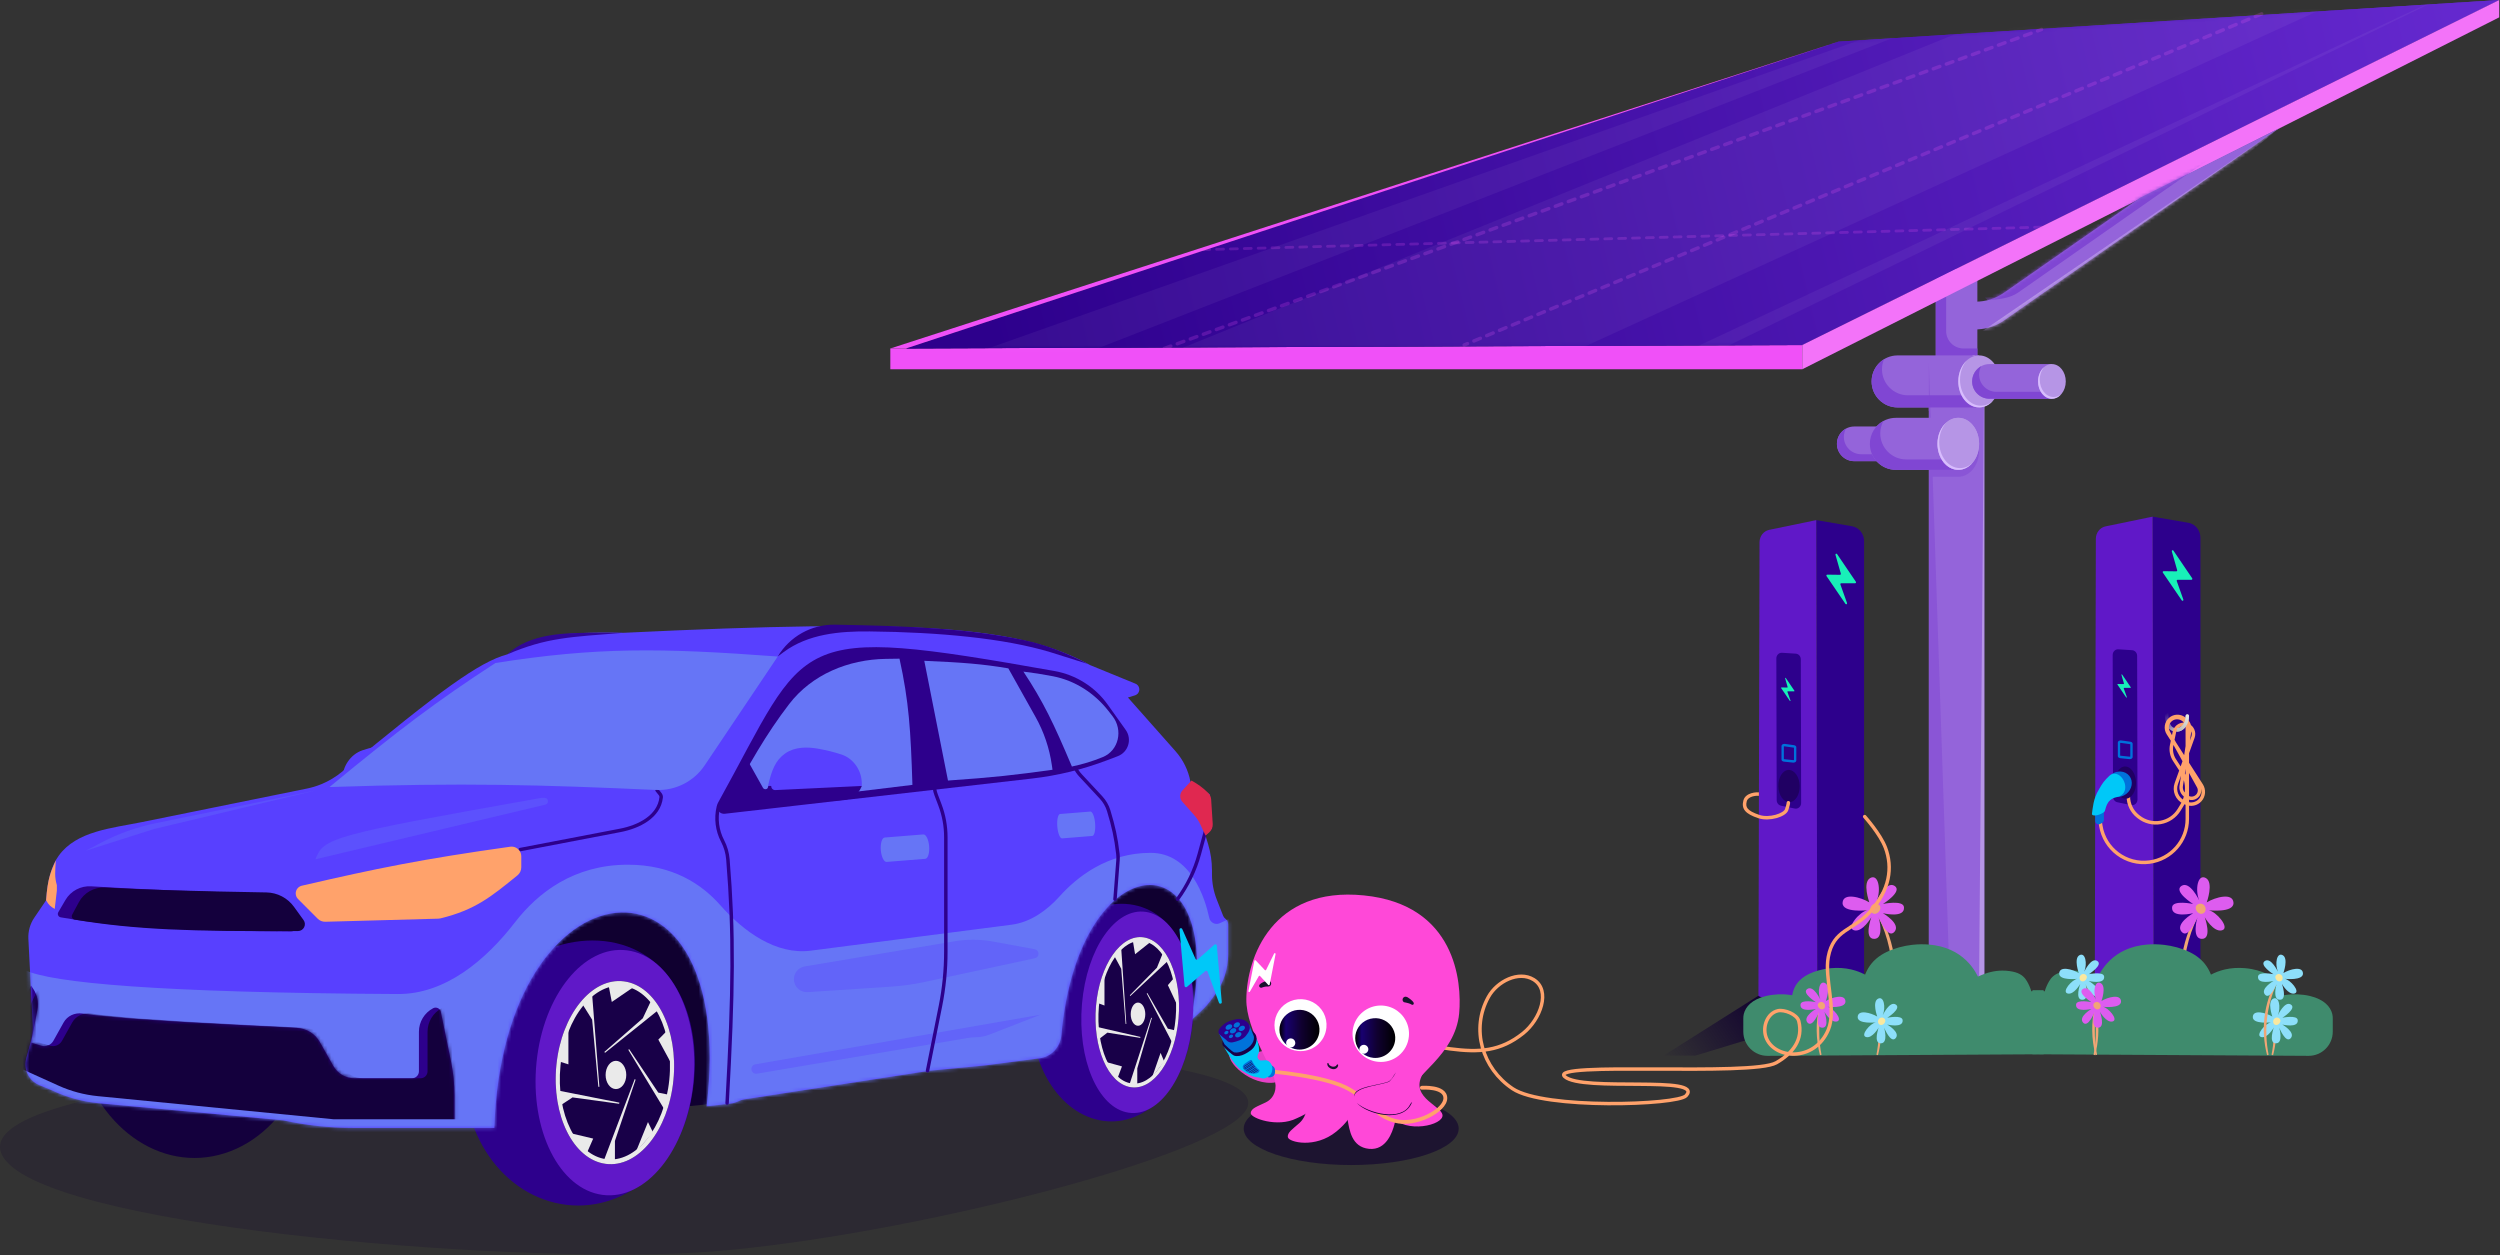
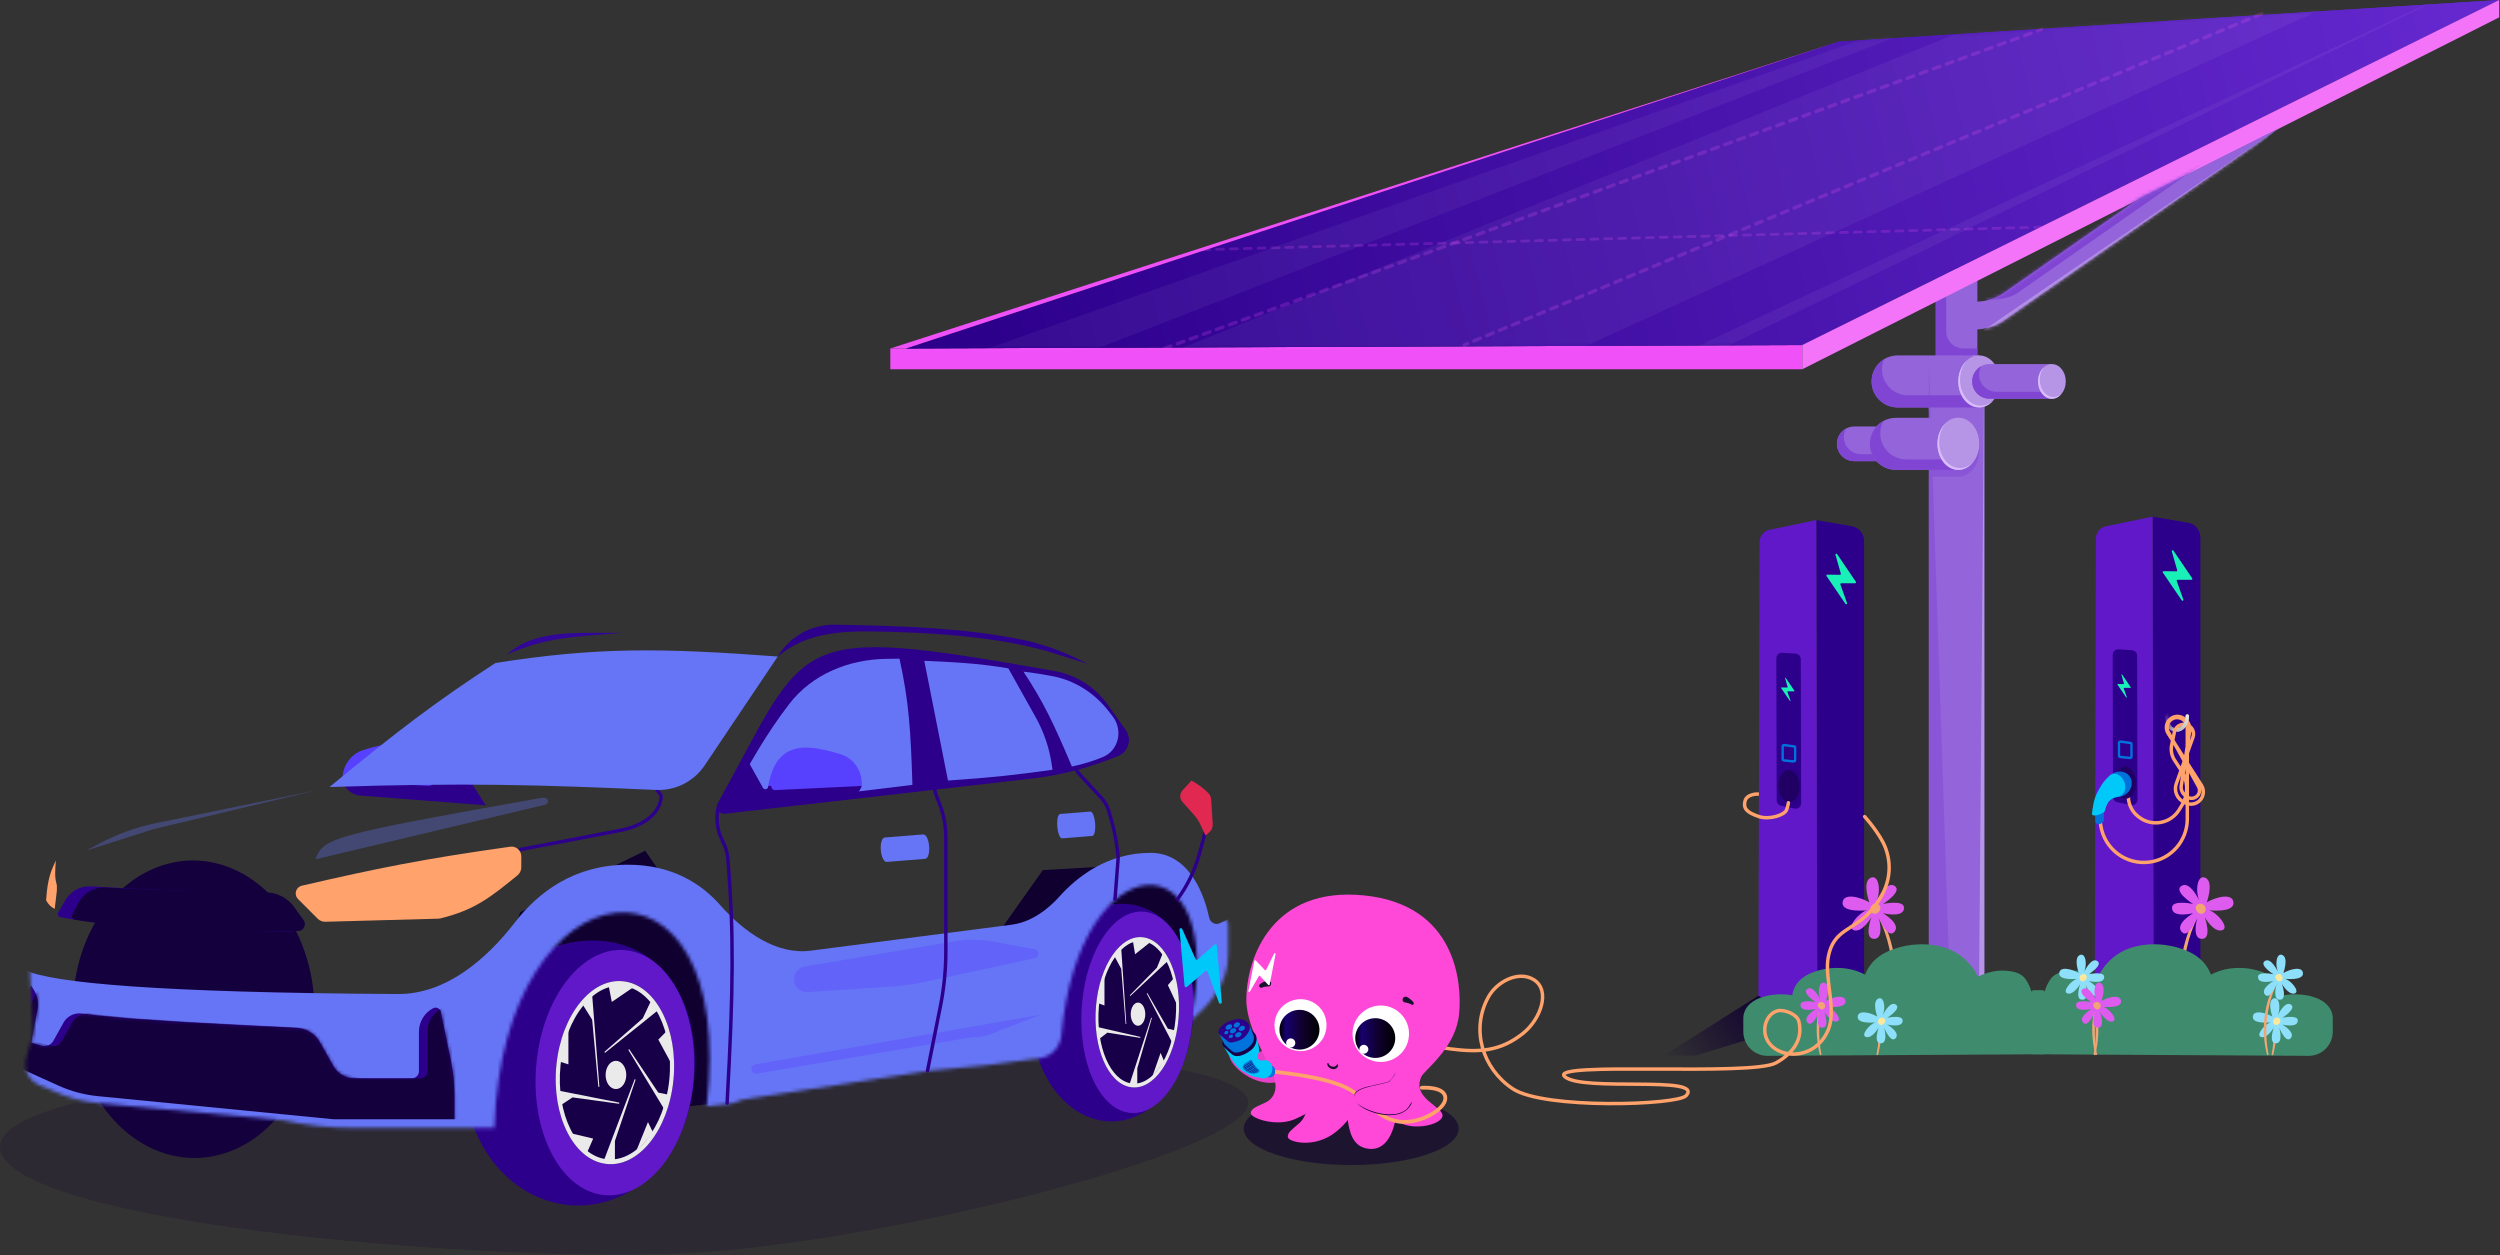
<svg xmlns="http://www.w3.org/2000/svg" fill="none" viewBox="0 0 721 362" height="362" width="721">
  <rect x="0" y="0" width="721" height="362" fill="#333333" stroke="none" />
  <path fill="#100030" d="M205.008 360.963C260.048 356.726 352.586 333.447 359.555 319.781C366.054 307.036 300.143 301.805 243.968 301.805C134.664 301.805 -18.058 311.283 1.749 334.816C18.664 354.914 154.039 364.886 205.008 360.963Z" opacity="0.2" />
  <path fill="#100030" d="M204.411 318.442L141.948 324.664L136.044 307.554L150.028 263.068L186.076 245.336L209.072 278.623L275.885 286.089L300.746 250.936L338.348 248.758L347.981 272.401L344.252 293.555L302.921 304.443L279.615 297.599L204.411 318.442Z" />
  <path fill="#14003D" d="M89.509 280.33C84.579 257.412 65.505 243.608 46.962 249.524C28.364 255.458 17.287 278.826 22.228 301.796C27.169 324.766 46.232 338.519 64.829 332.585C83.426 326.652 94.45 303.3 89.509 280.33Z" />
  <path fill="#2D008C" d="M134.991 299.974C139.676 279.59 161.738 267.182 179.362 272.444C197.037 277.721 203.632 298.637 198.936 319.067C194.24 339.497 176.122 351.729 158.447 346.451C140.772 341.174 130.295 320.404 134.991 299.974Z" />
  <path fill="#6018C8" d="M154.731 306.407C156.679 286.948 168.388 272.462 180.852 274.082C193.351 275.707 201.902 292.782 199.95 312.285C197.998 331.787 186.293 346.23 173.794 344.605C161.295 342.98 152.779 325.909 154.731 306.407Z" />
  <path fill="#180048" d="M160.464 307.15C161.917 292.626 170.657 281.814 179.96 283.023C189.289 284.236 195.672 296.981 194.215 311.537C192.758 326.094 184.021 336.873 174.692 335.66C165.363 334.448 159.007 321.706 160.464 307.15Z" />
  <path fill="#EAEAEA" d="M174.657 310.013C174.657 307.764 175.992 305.938 177.635 305.938C179.282 305.938 180.617 307.759 180.617 310.013C180.617 312.267 179.282 314.088 177.635 314.088C175.987 314.088 174.657 312.267 174.657 310.013Z" />
  <path fill="#EAEAEA" d="M168.145 290.107C171.487 285.971 175.644 283.83 179.825 284.373C184.021 284.918 187.655 288.067 190.096 292.949C192.538 297.83 193.733 304.361 193.03 311.383C192.328 318.406 189.873 324.462 186.53 328.591C183.186 332.721 179.023 334.856 174.827 334.311C170.631 333.765 167.004 330.618 164.569 325.737C162.134 320.858 160.945 314.328 161.648 307.304C162.349 300.298 164.804 294.241 168.145 290.107ZM179.96 283.023C170.657 281.814 161.917 292.626 160.464 307.15C159.007 321.706 165.363 334.448 174.692 335.66C184.021 336.873 192.758 326.094 194.215 311.537C195.672 296.981 189.289 284.236 179.96 283.023Z" clip-rule="evenodd" fill-rule="evenodd" />
  <path fill="#EAEAEA" d="M172.864 313.434H172.566L170.778 294.077L167.798 289.323L170.778 286.945L172.864 313.434Z" />
  <path fill="#EAEAEA" d="M174.475 303.644L174.31 303.361L185.371 293.686L187.767 288.6L189.848 291.308L174.475 303.644Z" />
  <path fill="#EAEAEA" d="M181.201 302.766L181.451 302.581L189.843 315.107L193.13 315.778L191.879 320.403L181.201 302.766Z" />
  <path fill="#EAEAEA" d="M183.053 311.208L183.306 311.386L177.346 329.046L177.341 335.153L173.905 335.337L183.053 311.208Z" />
  <path fill="#EAEAEA" d="M178.628 318.004L178.553 318.332L165.115 316.492L161.541 318.862L160.651 314.447L178.628 318.004Z" />
  <path fill="#EAEAEA" d="M171.079 328.37L168.993 333.124L163.928 326.672L171.079 328.37Z" />
  <path fill="#EAEAEA" d="M186.874 323.599L188.364 326.656L183.423 332.117L186.874 323.599Z" />
  <path fill="#EAEAEA" d="M189.858 299.821L192.54 297.105L193.731 306.953L189.858 299.821Z" />
  <path fill="#EAEAEA" d="M176.441 288.966L175.54 284.29L179.123 283.532L182.401 284.891L176.441 288.966Z" />
  <path fill="#EAEAEA" d="M163.928 306.965L160.872 305.996L163.928 295.758L163.928 306.965Z" />
  <path fill="#2D008C" d="M298.119 284.248C301.424 267.509 316.985 257.321 329.417 261.642C341.884 265.975 346.535 283.149 343.223 299.925C339.91 316.7 327.131 326.744 314.664 322.411C302.197 318.077 294.806 301.023 298.119 284.248Z" />
  <path fill="#5840FF" d="M98.753 224.728V225.424L100.929 226.98L125.789 227.913V225.424C124.742 220.834 123.65 217.993 120.782 216.009C118.022 214.1 114.424 214.114 111.124 214.725C108.796 215.156 106.794 215.642 104.575 216.37C102.794 216.953 101.303 218.174 100.264 219.734C99.279 221.213 98.753 222.951 98.753 224.728Z" />
  <path fill="#2D008C" d="M127.257 225.954L131.383 218.578L140.084 232.266L103.968 229.441C101.721 229.266 99.762 227.846 98.896 225.765L98.753 225.422L123.699 226.611C124.33 226.641 124.857 226.138 124.857 225.507C124.857 225.46 124.895 225.422 124.942 225.422H125.556C125.685 225.422 125.789 225.526 125.789 225.655C125.789 226.042 126.103 226.355 126.489 226.355H126.573C126.857 226.355 127.118 226.202 127.257 225.954Z" />
-   <path fill="#5840FF" d="M101.786 325.288H142.57C145.056 247.202 213.112 240.047 203.79 319.066L210.773 318.259C211.498 318.175 212.203 317.965 212.857 317.638C213.438 317.347 214.061 317.149 214.703 317.05L268.117 308.8L284.276 307.244L299.866 305.209C303.247 304.767 305.793 301.944 306.1 298.548C311.201 242.084 354.744 240.919 343.32 294.49L346.459 291.544C347.678 290.4 348.777 289.134 349.738 287.767L350.66 286.455C352.962 283.181 354.197 279.276 354.197 275.274V266.55C354.197 265.926 353.903 265.338 353.404 264.963C353.11 264.742 352.883 264.444 352.748 264.101L350.903 259.4C349.999 257.097 349.535 254.645 349.535 252.171V251.007C349.535 248.485 349.168 245.977 348.444 243.561L347.671 240.982L349.535 238.805L348.914 229.161L343.32 225.428C342.71 222.171 341.227 219.141 339.029 216.66L325.296 201.163L327.32 200.54C328.376 200.214 328.887 199.019 328.393 198.031C328.2 197.644 327.872 197.339 327.471 197.175L314.42 191.83C293.795 180.434 264.089 178.444 179.861 182.498C160.969 182.092 153.904 183.593 146.299 188.719C138.238 190.895 127.003 199.073 98.66 222.562C96.868 224.047 94.862 225.257 92.709 226.144C91.355 226.702 89.951 227.13 88.515 227.422L40.859 237.105C32.236 238.857 22.086 239.65 16.933 246.782C14.902 249.594 13.731 253.524 13.294 259.648L9.897 264.649C8.674 266.45 8.072 268.602 8.182 270.777L9.457 295.794C9.529 297.197 9.377 298.603 9.008 299.958L7.559 305.276C7.058 307.116 7.394 309.083 8.479 310.651C9.188 311.676 10.179 312.475 11.331 312.95L14.848 314.4L14.949 314.447C19.199 316.474 23.773 317.733 28.462 318.169L81.661 323.11C88.272 324.558 95.019 325.288 101.786 325.288Z" />
  <mask height="146" width="348" y="180" x="7" maskUnits="userSpaceOnUse" style="mask-type:alpha" id="mask0_7754_14141">
    <path fill="#5840FF" d="M101.786 325.288H142.57C145.056 247.202 213.112 240.047 203.79 319.066L210.773 318.259C211.498 318.175 212.203 317.965 212.857 317.638C213.438 317.347 214.061 317.149 214.703 317.05L268.117 308.8L284.276 307.244L299.866 305.209C303.247 304.767 305.793 301.944 306.1 298.548C311.201 242.084 354.744 240.919 343.32 294.49L346.459 291.544C347.678 290.4 348.777 289.134 349.738 287.767L350.66 286.455C352.962 283.181 354.197 279.276 354.197 275.274V266.55C354.197 265.926 353.903 265.338 353.404 264.963C353.11 264.742 352.883 264.444 352.748 264.101L350.903 259.4C349.999 257.097 349.535 254.645 349.535 252.171V251.007C349.535 248.485 349.168 245.977 348.444 243.561L347.671 240.982L349.535 238.805L348.914 229.161L343.32 225.428C342.71 222.171 341.227 219.141 339.029 216.66L325.296 201.163L327.32 200.54C328.376 200.214 328.887 199.019 328.393 198.031C328.2 197.644 327.872 197.339 327.471 197.175L314.42 191.83C293.795 180.434 264.089 178.444 179.861 182.498C160.969 182.092 153.904 183.593 146.299 188.719C138.238 190.895 127.003 199.073 98.66 222.562C96.868 224.047 94.862 225.257 92.709 226.144C91.355 226.702 89.951 227.13 88.515 227.422L40.859 237.105C32.236 238.857 22.086 239.65 16.933 246.782C14.902 249.594 13.731 253.524 13.294 259.648L9.897 264.649C8.674 266.45 8.072 268.602 8.182 270.777L9.457 295.794C9.529 297.197 9.377 298.603 9.008 299.958L7.559 305.276C7.058 307.116 7.394 309.083 8.479 310.651C9.188 311.676 10.179 312.475 11.331 312.95L14.848 314.4L14.949 314.447C19.199 316.474 23.773 317.733 28.462 318.169L81.661 323.11C88.272 324.558 95.019 325.288 101.786 325.288Z" />
  </mask>
  <g mask="url(#mask0_7754_14141)">
    <path fill="#6675F6" d="M356.683 264.002L351.729 266.275C350.493 266.842 349.033 266.044 348.747 264.715C347.506 258.944 343.424 245.961 331.822 245.961C319.382 245.961 310.645 252.879 305.602 258.494C301.926 262.587 297.195 265.978 291.739 266.683L233.827 274.169C223.782 275.468 214.409 268.622 207.708 261.028C202.341 254.946 193.927 249.382 181.104 249.382C165.537 249.382 155.155 257.415 148.497 266.028C140.114 276.874 128.442 286.756 114.734 286.68C45.422 286.295 14.914 283.454 7.23 279.788L7.636 275.256C4.7 276.828 4.256 278.37 7.23 279.788L0.864 350.796L263.145 362.618L377.504 332.442L356.683 264.002Z" />
    <path fill="#2D008C" d="M127.133 291.819L130.069 306.097C130.736 309.339 131.072 312.64 131.072 315.95V332.748L81.35 342.081L-9.391 323.105L8.944 284.219L9.607 285.215C10.775 286.968 11.204 289.112 10.8 291.18L8.944 300.706L11.928 301.585C13.272 301.981 14.711 301.393 15.395 300.169L18.347 294.881C19.409 292.978 21.575 291.989 23.731 292.304C33.611 293.747 52.041 294.795 85.636 296.446C88.379 296.581 90.871 298.113 92.221 300.504L96.122 307.414C97.364 309.613 99.693 310.972 102.218 310.972H118.817C119.921 310.972 120.817 310.077 120.817 308.972V297.56C120.817 294.712 122.394 292.098 124.914 290.771C125.818 290.294 126.927 290.818 127.133 291.819Z" />
    <mask height="59" width="153" y="284" x="-10" maskUnits="userSpaceOnUse" style="mask-type:alpha" id="mask1_7754_14141">
      <path fill="#2D008C" d="M127.133 291.819L130.069 306.097C130.736 309.339 131.072 312.64 131.072 315.95V332.748L81.35 342.081L-9.391 323.105L8.944 284.219L9.607 285.215C10.775 286.968 11.204 289.112 10.8 291.18L8.944 300.706L11.928 301.585C13.272 301.981 14.711 301.393 15.395 300.169L18.347 294.881C19.409 292.978 21.575 291.989 23.731 292.304C33.611 293.747 52.041 294.795 85.636 296.446C88.379 296.581 90.871 298.113 92.221 300.504L96.122 307.414C97.364 309.613 99.693 310.972 102.218 310.972H118.817C119.921 310.972 120.817 310.077 120.817 308.972V297.56C120.817 294.712 122.394 292.098 124.914 290.771C125.818 290.294 126.927 290.818 127.133 291.819Z" />
    </mask>
    <g mask="url(#mask1_7754_14141)">
      <path fill="#14003D" d="M129.619 291.819L132.555 306.097C133.222 309.339 133.558 312.64 133.558 315.95V332.748L83.837 342.081L-6.905 323.105L11.43 284.219L12.093 285.215C13.261 286.968 13.69 289.112 13.287 291.18L11.43 300.706L14.414 301.585C15.758 301.981 17.198 301.393 17.881 300.169L20.833 294.881C21.895 292.978 24.061 291.989 26.218 292.304C36.097 293.747 54.528 294.795 88.123 296.446C90.866 296.581 93.357 298.113 94.707 300.504L98.609 307.414C99.85 309.613 102.179 310.972 104.704 310.972H121.303C122.408 310.972 123.303 310.077 123.303 308.972V297.56C123.303 294.712 124.88 292.098 127.4 290.771C128.304 290.294 129.413 290.818 129.619 291.819Z" />
    </g>
    <path fill="#6675F6" d="M96.267 322.803H139.773L136.044 332.136L38.777 327.781L3.661 314.715V307.125L16.886 313.103C20.467 314.721 24.289 315.743 28.2 316.126L96.267 322.803Z" />
  </g>
  <path fill="#2D008C" d="M297.584 224.536L209.062 234.687C208.663 234.732 208.26 234.661 207.901 234.481C206.846 233.954 206.467 232.615 207.039 231.584C233.575 183.73 226.934 179.825 304.106 193.519C310.29 194.616 315.837 198.115 319.478 203.233L324.657 210.513C326.553 213.179 325.421 216.918 322.364 218.084L319.399 219.214C312.378 221.892 305.049 223.68 297.584 224.536Z" />
  <path fill="#6675F6" d="M309.137 221.071C303.913 208.69 300.902 202.386 295.153 193.695C298.023 194.037 300.571 194.436 303.668 195.033C310.04 196.261 315.671 199.914 319.666 205.028L320.848 206.542C323.954 210.519 322.691 216.453 318.016 218.352C314.996 219.579 312.343 220.381 309.137 221.071Z" />
  <path fill="#6675F6" d="M273.399 225.109L266.563 190.578C277.767 191.061 283.287 191.493 290.802 192.756L298.655 206.779C301.064 211.081 302.657 215.791 303.354 220.672L303.543 221.998C292.96 223.474 286.628 224.208 273.399 225.109Z" />
  <path fill="#6675F6" d="M259.415 189.961C262.136 202.267 262.651 210.701 263.144 226.358L209.383 232.891C216.088 220.231 221.027 211.62 227.587 203.065C234.155 194.499 244.682 190.181 255.475 190.02L259.415 189.961Z" />
  <path fill="#5840FF" d="M248.539 225.97V226.666L246.363 228.222L221.503 229.155V226.666C222.55 222.076 223.642 219.235 226.51 217.251C229.27 215.342 232.868 215.356 236.168 215.967C238.496 216.398 240.498 216.884 242.717 217.612C244.498 218.195 245.989 219.416 247.028 220.976C248.013 222.455 248.539 224.193 248.539 225.97Z" />
  <path fill="#2D008C" d="M220.036 227.204L215.909 219.828L207.208 233.516L243.325 230.691C245.571 230.516 247.53 229.096 248.396 227.015L248.539 226.672L223.593 227.861C222.963 227.891 222.435 227.388 222.435 226.757C222.435 226.71 222.397 226.672 222.35 226.672H221.736C221.608 226.672 221.503 226.776 221.503 226.905C221.503 227.292 221.19 227.605 220.803 227.605H220.72C220.436 227.605 220.174 227.452 220.036 227.204Z" />
  <path fill="#FFA26B" d="M16.091 248.133C15.932 251.369 15.671 252.774 16.402 255.288V256.843L15.78 262.132C14.631 261.492 14.041 261.017 13.294 259.643C13.742 253.099 14.722 251.279 16.091 248.133Z" />
  <path fill="#6675F6" d="M254.026 245.173C253.87 243.231 254.368 241.606 255.137 241.544L266.289 240.648C267.058 240.586 267.808 242.111 267.964 244.053C268.12 245.995 267.622 247.62 266.853 247.682L255.701 248.578C254.932 248.64 254.182 247.115 254.026 245.173Z" clip-rule="evenodd" fill-rule="evenodd" />
  <path fill="#6675F6" d="M304.928 238.36C304.772 236.418 305.133 234.805 305.735 234.756L314.46 234.055C315.062 234.007 315.676 235.542 315.831 237.484C315.987 239.426 315.626 241.04 315.024 241.088L306.299 241.79C305.697 241.838 305.083 240.303 304.928 238.36Z" clip-rule="evenodd" fill-rule="evenodd" />
  <path fill="#6675F6" d="M156.331 230.086H157.037C158.223 230.086 158.422 231.784 157.268 232.059L90.984 247.818C93.315 241.676 95.073 240.929 156.154 230.102C156.212 230.092 156.273 230.086 156.331 230.086Z" opacity="0.32" />
  <path fill="#6675F6" d="M44.37 239.105L24.793 245.327L29.041 243.089C34.056 240.446 39.42 238.528 44.973 237.391L91.295 227.906L44.37 239.105Z" opacity="0.32" />
  <path fill="#5840FF" d="M285.344 298.379L300.125 292.625L217.83 306.952C216.6 307.166 216.277 308.781 217.33 309.452C217.615 309.634 217.958 309.703 218.292 309.647L279.288 299.318C279.919 299.211 280.557 299.158 281.197 299.158C282.616 299.158 284.022 298.894 285.344 298.379Z" opacity="0.32" />
  <path fill="#5840FF" d="M257.092 284.537L232.945 286.133C230.789 286.276 228.961 284.565 228.961 282.404C228.961 280.579 230.28 279.02 232.08 278.718L275.313 271.462C278.981 270.846 282.729 270.875 286.388 271.546L298.416 273.754C299.046 273.869 299.503 274.418 299.503 275.059C299.503 275.684 299.067 276.225 298.455 276.356L266.614 283.205C263.477 283.88 260.294 284.325 257.092 284.537Z" opacity="0.32" />
  <path stroke-linecap="round" stroke="#2D008C" d="M347.67 239.734L345.87 246.341C344.595 251.022 342.466 255.426 339.591 259.333" />
  <path stroke-linecap="round" stroke="#2D008C" d="M310.069 221.383C310.481 222.208 311.01 222.97 311.638 223.646L317.54 229.992C318.555 231.083 319.318 232.385 319.748 233.81C321.116 238.339 321.837 241.495 322.396 246.283C322.468 246.894 322.476 247.512 322.429 248.125L321.567 259.335" />
  <path stroke-linecap="round" stroke="#2D008C" d="M269.359 225.734C269.359 226.968 269.584 228.192 270.021 229.346L271.069 232.112C272.199 235.094 272.778 238.257 272.778 241.446V254.666V272.087V274.44C272.778 279.702 272.259 284.952 271.228 290.113L267.495 308.796" />
  <path stroke-linecap="round" stroke="#2D008C" d="M207.206 232.578L207.164 232.756C206.388 236.053 206.822 239.519 208.388 242.523C209.248 244.173 209.776 245.979 209.927 247.834C211.676 269.342 211.508 285.287 209.694 318.128" />
  <path stroke-linecap="round" stroke="#2D008C" d="M189.495 227.906L190.36 228.988C190.602 229.292 190.721 229.623 190.677 230.009C190.046 235.512 184.298 238.441 178.858 239.485L150.028 245.016" />
  <path fill="#6675F6" d="M189.192 227.821C155.674 226.33 134.008 225.678 95.024 226.983C115.045 210.47 125.684 202.401 142.881 191.208C172.013 186.632 190.252 186.808 224.3 189.341L203.214 220.752C200.098 225.393 194.776 228.069 189.192 227.821Z" />
  <path fill="#FFA26B" d="M91.625 264.956L85.953 259.278C85.11 258.433 85.058 257.082 85.834 256.175C86.152 255.804 86.586 255.543 87.061 255.433C108.683 250.433 121.678 247.77 147.139 244.194C147.603 244.129 148.083 244.18 148.521 244.344C149.615 244.755 150.339 245.801 150.339 246.969V250.128C150.339 251.034 149.928 251.893 149.225 252.463C141.65 258.613 137.082 262.405 127.029 264.862C126.827 264.912 126.617 264.939 126.41 264.945L93.83 265.835C93.005 265.857 92.208 265.539 91.625 264.956Z" />
  <path fill="#E02850" d="M341.016 227.966L343.631 225.109C345.589 226.234 346.762 227.041 348.443 228.68C348.954 229.179 349.25 229.857 349.296 230.57L349.75 237.614C349.811 238.555 349.425 239.469 348.71 240.084L347.671 240.975L346.174 237.764C345.724 236.799 345.136 235.904 344.429 235.108L340.99 231.235C340.685 230.891 340.483 230.468 340.408 230.015C340.285 229.275 340.509 228.519 341.016 227.966Z" />
  <path fill="#2D008C" d="M294.909 184.521C278.948 181.287 262.947 180.532 240.78 180.157C234.045 180.042 227.763 183.554 224.3 189.333C224.907 188.876 225.48 188.448 226.022 188.047C233.082 182.832 242.069 182.012 250.846 182.104C270.862 182.316 289.648 184.069 302.922 188.088L313.798 191.51C307.808 188.408 301.52 185.86 294.909 184.521Z" />
  <path fill="#310698" d="M179.861 182.492C164.323 183.737 157.714 183.848 146.299 188.714C152.727 182.696 162.697 182.492 171.503 182.492H179.861Z" />
  <path fill="#6018C8" d="M312.043 289.534C313.417 273.555 321.676 261.661 330.467 262.991C339.284 264.325 345.315 278.346 343.939 294.36C342.562 310.374 334.305 322.233 325.489 320.899C316.673 319.565 310.666 305.548 312.043 289.534Z" />
  <path fill="#180048" d="M316.085 290.141C317.11 278.215 323.275 269.337 329.837 270.33C336.417 271.326 340.919 281.791 339.892 293.744C338.864 305.697 332.701 314.548 326.121 313.552C319.541 312.556 315.058 302.094 316.085 290.141Z" />
  <path fill="#EAEAEA" d="M326.099 292.487C326.099 290.64 327.04 289.141 328.199 289.141C329.361 289.141 330.302 290.636 330.302 292.487C330.302 294.338 329.361 295.833 328.199 295.833C327.037 295.833 326.099 294.338 326.099 292.487Z" />
  <path fill="#EAEAEA" d="M321.503 276.147C323.861 272.751 326.793 270.992 329.741 271.438C332.701 271.886 335.264 274.472 336.987 278.481C338.709 282.488 339.552 287.851 339.056 293.617C338.561 299.384 336.829 304.357 334.471 307.747C332.112 311.138 329.176 312.892 326.216 312.444C323.257 311.996 320.699 309.412 318.981 305.404C317.263 301.397 316.425 296.035 316.92 290.268C317.415 284.515 319.147 279.542 321.503 276.147ZM329.837 270.33C323.275 269.337 317.11 278.215 316.085 290.141C315.058 302.094 319.541 312.556 326.121 313.552C332.701 314.548 338.864 305.697 339.892 293.744C340.919 281.791 336.417 271.326 329.837 270.33Z" clip-rule="evenodd" fill-rule="evenodd" />
  <path fill="#EAEAEA" d="M324.834 295.298H324.624L323.363 279.403L321.261 275.499L323.363 273.547L324.834 295.298Z" />
  <path fill="#EAEAEA" d="M325.968 287.265L325.852 287.033L333.654 279.088L335.344 274.912L336.812 277.136L325.968 287.265Z" />
  <path fill="#EAEAEA" d="M330.714 286.535L330.89 286.382L336.809 296.668L339.128 297.219L338.245 301.017L330.714 286.535Z" />
  <path fill="#EAEAEA" d="M332.019 293.476L332.198 293.623L327.994 308.124L327.991 313.139L325.567 313.29L332.019 293.476Z" />
  <path fill="#EAEAEA" d="M328.899 299.054L328.845 299.324L319.367 297.813L316.846 299.759L316.218 296.133L328.899 299.054Z" />
-   <path fill="#EAEAEA" d="M323.574 307.551L322.103 311.455L318.53 306.156L323.574 307.551Z" />
+   <path fill="#EAEAEA" d="M323.574 307.551L322.103 311.455L323.574 307.551Z" />
  <path fill="#EAEAEA" d="M334.715 303.646L335.766 306.156L332.281 310.641L334.715 303.646Z" />
  <path fill="#EAEAEA" d="M336.82 284.12L338.712 281.89L339.552 289.977L336.82 284.12Z" />
  <path fill="#EAEAEA" d="M327.356 275.206L326.721 271.366L329.248 270.744L331.56 271.859L327.356 275.206Z" />
  <path fill="#EAEAEA" d="M318.53 289.991L316.374 289.196L318.53 280.789L318.53 289.991Z" />
  <path fill="#2D008C" d="M18.871 259.563L16.817 263.072C16.465 263.673 16.82 264.44 17.506 264.558C35.485 267.644 51.998 268.367 83.858 268.635C85.507 268.649 86.47 266.771 85.487 265.446L82.688 261.673C80.862 259.213 78.006 257.726 74.944 257.635C52.765 256.975 40.116 256.48 26.317 255.612C23.288 255.422 20.405 256.944 18.871 259.563Z" />
  <path fill="#14003D" d="M22.748 260.185L20.822 263.769C20.499 264.37 20.861 265.111 21.534 265.223C39.012 268.145 55.034 268.667 85.934 268.52C87.561 268.513 88.505 266.668 87.551 265.35L84.776 261.515C82.93 258.966 79.992 257.434 76.845 257.378C55.671 257.001 43.474 256.663 30.259 255.971C27.151 255.808 24.221 257.443 22.748 260.185Z" />
  <ellipse fill="#B3B3B3" ry="1" rx="8" cy="282.5" cx="564.272" />
  <rect fill="#9464DA" height="26" width="12" y="77.5" x="558.272" />
  <path fill="#8046D3" d="M561.272 95.5C561.272 98.261 563.511 100.5 566.272 100.5H570.272V103.5H558.272V77.5H561.272V95.5Z" />
  <ellipse fill="#D9D9D9" ry="7.5" rx="2.5" cy="110" cx="569.272" />
  <ellipse fill="#D9D9D9" transform="matrix(-1 0 0 1 569.272 120.5)" ry="7.5" rx="2.5" cy="7.5" cx="2.5" />
  <rect fill="#9464DA" height="178" width="16" y="104.5" x="556.272" />
  <path fill="#B695E6" d="M572.272 104.5V282.5H570.769L572.272 104.5Z" />
  <path fill="#F050F8" d="M256.769 100.5L519.772 99.5V106.5H256.772L256.769 100.5Z" />
  <path fill="#9464DA" d="M552.769 123H534.769C532.007 123 529.769 125.239 529.769 128C529.769 130.761 532.007 133 534.769 133H552.769V123Z" />
  <path fill="#8046D3" d="M532.377 123.609C531.989 124.32 531.769 125.135 531.769 126.001C531.769 128.762 534.007 131.001 536.769 131.001H552.769V133.001H534.769C532.007 133.001 529.769 130.762 529.769 128.001C529.769 126.106 530.823 124.457 532.377 123.609Z" />
  <path fill="#9464DA" d="M539.769 110C539.769 105.858 543.126 102.5 547.269 102.5H570.765V117.5H547.269C543.126 117.5 539.769 114.142 539.769 110Z" />
  <path fill="#9464DA" d="M556.269 117.5L571.769 117.5C571.769 118.052 571.321 118.5 570.769 118.5L556.269 118.5V117.5Z" />
  <path fill="#8046D3" d="M543.348 103.609C542.975 104.5 542.769 105.478 542.769 106.504C542.769 110.646 546.126 114.004 550.269 114.004H570.765V117.504H547.269C543.126 117.504 539.769 114.146 539.769 110.004C539.769 107.299 541.201 104.929 543.348 103.609Z" />
  <ellipse fill="#B695E6" ry="7.5" rx="6" cy="110" cx="570.769" />
  <path fill="#9464DA" d="M568.769 110C568.769 107.239 571.007 105 573.769 105H591.769V115H573.769C571.007 115 568.769 112.761 568.769 110Z" />
  <path fill="#8046D3" d="M571.377 105.609C570.989 106.32 570.769 107.135 570.769 108.001C570.769 110.762 573.007 113.001 575.769 113.001H591.769V115.001H573.769C571.007 115.001 568.769 112.762 568.769 110.001C568.769 108.106 569.823 106.457 571.377 105.609Z" />
  <ellipse fill="#B695E6" ry="5" rx="4" cy="110" cx="591.769" />
  <path fill="#8046D3" d="M556.879 122.5H564.772C568.084 122.503 570.769 125.859 570.769 130C570.769 134.141 568.084 137.496 564.772 137.499H557.384L562.269 282.5H556.272V137.499H556.269V122.5H556.272V104.5L556.879 122.5Z" opacity="0.5" />
  <path fill="#9464DA" d="M564.772 120.5H546.769C542.626 120.5 539.269 123.858 539.269 128C539.269 132.142 542.626 135.5 546.769 135.5H564.772V120.5Z" />
  <path fill="#8046D3" d="M543.181 121.414C542.599 122.48 542.269 123.702 542.269 125.002C542.269 129.144 545.626 132.502 549.769 132.502H564.772V135.502H546.769C542.626 135.502 539.269 132.144 539.269 128.002C539.269 125.159 540.85 122.686 543.181 121.414Z" />
  <ellipse fill="#B695E6" transform="matrix(-1 0 0 1 570.769 120.5)" ry="7.5" rx="6" cy="7.5" cx="6" />
  <ellipse fill="#B695E6" transform="matrix(-1 0 0 1 570.769 120.5)" ry="7.5" rx="6" cy="7.5" cx="6" />
  <path fill="#D8BCFE" d="M567.272 103.906C566.043 105.28 565.269 107.277 565.269 109.5C565.269 113.642 567.955 117 571.269 117C572.573 117 573.779 116.477 574.764 115.593C573.703 116.778 572.304 117.5 570.769 117.5C567.455 117.5 564.769 114.142 564.769 110C564.769 107.489 565.757 105.267 567.272 103.906Z" />
  <path fill="#D8BCFE" d="M589.535 105.852C588.756 106.764 588.269 108.061 588.269 109.501C588.269 112.262 590.059 114.501 592.269 114.501C593.095 114.501 593.863 114.187 594.501 113.649C593.786 114.487 592.826 115.001 591.769 115.001C589.559 115.001 587.769 112.762 587.769 110.001C587.769 108.273 588.469 106.75 589.535 105.852Z" />
  <path fill="#D8BCFE" d="M561.272 121.906C560.043 123.28 559.269 125.277 559.269 127.5C559.269 131.642 561.955 135 565.269 135C566.573 135 567.779 134.477 568.764 133.593C567.703 134.778 566.304 135.5 564.769 135.5C561.455 135.5 558.769 132.142 558.769 128C558.769 125.489 559.757 123.267 561.272 121.906Z" />
  <path fill="url(#paint0_linear_7754_14141)" d="M537.616 289.63L488.931 304.441H479.768L507.647 286.828L537.616 289.63Z" />
  <path fill="#2D008C" d="M524.139 294.024L537.607 289.629V156.085C537.607 153.941 536.133 152.114 534.127 151.769L523.819 150L524.139 294.024Z" />
  <path fill="#6018C8" d="M507.445 156.383L507.132 287.262L524.128 294.024L523.808 150L510.249 152.804C508.625 153.139 507.453 154.638 507.447 156.383H507.445Z" />
  <path fill="#2D008C" d="M513.64 232.365L517.613 233.189C518.565 233.388 519.454 232.617 519.45 231.592L519.352 190.133C519.35 189.276 518.715 188.568 517.904 188.515L513.931 188.261C513.045 188.204 512.297 188.949 512.298 189.886L512.397 230.775C512.397 231.55 512.92 232.215 513.64 232.365V232.365Z" />
  <path fill="#0072DB" d="M514.63 215.247C514.556 215.247 514.499 215.261 514.459 215.276V218.925C514.488 218.936 514.526 218.945 514.573 218.949L517.148 219.22C517.169 219.222 517.188 219.224 517.208 219.224C517.282 219.224 517.339 219.211 517.379 219.196V215.638C517.354 215.628 517.322 215.621 517.284 215.615L514.71 215.253C514.683 215.249 514.657 215.247 514.63 215.247V215.247ZM514.63 214.533C514.685 214.533 514.742 214.537 514.799 214.545L517.373 214.906C517.771 214.961 518.057 215.208 518.057 215.492V219.341C518.057 219.677 517.669 219.94 517.208 219.94C517.167 219.94 517.123 219.938 517.081 219.932L514.507 219.662C514.09 219.618 513.783 219.366 513.783 219.07V215.13C513.783 214.793 514.173 214.531 514.632 214.531L514.63 214.533Z" />
  <path fill="#18F0B8" d="M529.807 159.785L535.233 167.782C535.354 167.96 535.233 168.208 535.025 168.208H531.016C530.838 168.208 530.715 168.396 530.777 168.572L532.683 173.916C532.787 174.21 532.41 174.424 532.236 174.168L526.774 166.153C526.651 165.973 526.774 165.723 526.984 165.727L530.65 165.776C530.823 165.778 530.948 165.603 530.898 165.429L529.352 160.02C529.269 159.729 529.637 159.539 529.805 159.785H529.807Z" />
  <path fill="#18F0B8" d="M515.019 195.532L517.514 199.209C517.563 199.283 517.514 199.385 517.429 199.385H515.587C515.513 199.385 515.462 199.463 515.489 199.537L516.379 202.034C516.423 202.155 516.266 202.244 516.194 202.138L513.674 198.44C513.623 198.366 513.674 198.262 513.761 198.264L515.449 198.286C515.521 198.286 515.572 198.214 515.551 198.142L514.833 195.628C514.799 195.507 514.951 195.429 515.021 195.532H515.019Z" />
  <path fill="#200063" d="M512.872 226.751C512.816 224.184 514.149 222.081 515.85 222.053C517.551 222.025 518.975 224.083 519.031 226.65C519.087 229.216 517.754 231.319 516.053 231.347C514.352 231.375 512.928 229.317 512.872 226.751Z" />
  <path fill="url(#paint1_linear_7754_14141)" d="M634.614 288.63L585.929 303.441H576.765L604.645 285.828L634.614 288.63Z" />
  <path fill="#2D008C" d="M621.136 293.024L634.604 288.629V155.085C634.604 152.941 633.131 151.114 631.124 150.769L620.816 149L621.136 293.024Z" />
  <path fill="#6018C8" d="M604.443 155.383L604.13 286.262L621.125 293.024L620.805 149L607.246 151.804C605.623 152.139 604.45 153.638 604.444 155.383H604.443Z" />
  <path fill="#2D008C" d="M610.637 231.365L614.61 232.189C615.563 232.388 616.452 231.617 616.448 230.592L616.349 189.133C616.347 188.276 615.713 187.568 614.902 187.515L610.929 187.261C610.042 187.204 609.294 187.949 609.296 188.886L609.395 229.775C609.395 230.55 609.917 231.215 610.637 231.365V231.365Z" />
  <path fill="#0072DB" d="M611.628 214.247C611.554 214.247 611.497 214.261 611.457 214.276V217.925C611.485 217.936 611.523 217.945 611.571 217.949L614.145 218.22C614.166 218.222 614.185 218.224 614.206 218.224C614.28 218.224 614.337 218.211 614.376 218.196V214.638C614.352 214.628 614.32 214.621 614.282 214.615L611.707 214.253C611.681 214.249 611.654 214.247 611.628 214.247V214.247ZM611.628 213.533C611.682 213.533 611.739 213.537 611.796 213.545L614.371 213.906C614.769 213.961 615.055 214.208 615.055 214.492V218.341C615.055 218.677 614.666 218.94 614.206 218.94C614.164 218.94 614.121 218.938 614.079 218.932L611.504 218.662C611.088 218.618 610.781 218.366 610.781 218.07V214.13C610.781 213.793 611.171 213.531 611.629 213.531L611.628 213.533Z" />
  <path fill="#18F0B8" d="M626.805 158.785L632.231 166.782C632.352 166.96 632.231 167.208 632.022 167.208H628.013C627.835 167.208 627.712 167.396 627.775 167.572L629.681 172.916C629.785 173.21 629.408 173.424 629.233 173.168L623.772 165.153C623.648 164.973 623.772 164.723 623.982 164.727L627.648 164.776C627.82 164.778 627.945 164.603 627.896 164.429L626.35 159.02C626.267 158.729 626.634 158.539 626.803 158.785H626.805Z" />
  <path fill="#18F0B8" d="M612.017 194.532L614.512 198.209C614.561 198.283 614.512 198.385 614.426 198.385H612.585C612.511 198.385 612.46 198.463 612.486 198.537L613.377 201.034C613.42 201.155 613.263 201.244 613.191 201.138L610.671 197.44C610.62 197.366 610.672 197.262 610.759 197.264L612.447 197.286C612.519 197.286 612.57 197.214 612.549 197.142L611.831 194.628C611.797 194.507 611.948 194.429 612.018 194.532H612.017Z" />
  <path fill="url(#paint2_linear_7754_14141)" d="M631.318 206.5C631.318 206.224 631.095 206 630.818 206C630.542 206 630.318 206.224 630.318 206.5H630.818H631.318ZM630.818 206.5H630.318C630.318 207.507 630.012 208.399 629.54 209.028C629.068 209.658 628.454 210 627.818 210V210.5V211C628.839 211 629.726 210.447 630.34 209.628C630.953 208.81 631.318 207.702 631.318 206.5H630.818ZM627.818 210.5V210C627.322 210 626.779 209.989 626.313 209.476C625.818 208.931 625.318 207.717 625.318 205H624.818H624.318C624.318 207.783 624.819 209.319 625.573 210.149C626.357 211.011 627.315 211 627.818 211V210.5Z" />
  <path stroke-linecap="round" stroke="#FFA26B" d="M605.318 234.703L605.88 238.183C606.96 244.879 613.166 249.506 619.892 248.628C626.143 247.813 630.818 242.488 630.818 236.184V209.871C630.818 208.584 629.974 207.45 628.742 207.08L628.687 207.064C627.125 206.595 625.488 207.526 625.092 209.108C624.916 209.812 625.014 210.556 625.366 211.19L634.053 226.826C634.514 227.656 634.418 228.684 633.81 229.413C632.99 230.398 631.522 230.521 630.549 229.687L630.058 229.266C629.287 228.605 628.912 227.593 629.067 226.59L631.495 210.804C631.694 209.511 631.165 208.213 630.118 207.428L629.88 207.249C628.678 206.348 627.01 206.411 625.879 207.4C624.695 208.436 624.447 210.183 625.296 211.508L634.881 226.461C635.732 227.789 635.603 229.52 634.564 230.708C633.529 231.891 631.838 232.251 630.411 231.592L629.896 231.355C627.871 230.42 626.896 228.093 627.65 225.994L632.451 212.619C632.941 211.254 632.302 209.741 630.982 209.141C629.359 208.403 627.47 209.359 627.102 211.103L626.316 214.838C625.997 216.353 626.292 217.932 627.135 219.229L629.143 222.319C631.084 225.305 631.143 229.139 629.295 232.183L628.491 233.507C626.014 237.587 620.515 238.56 616.787 235.578L616.551 235.39C614.824 234.008 613.818 231.915 613.818 229.703" />
  <path fill="url(#paint3_linear_7754_14141)" d="M631.318 206.5C631.318 206.224 631.095 206 630.818 206C630.542 206 630.318 206.224 630.318 206.5H630.818H631.318ZM630.818 206.5H630.318C630.318 207.507 630.012 208.399 629.54 209.028C629.068 209.658 628.454 210 627.818 210V210.5V211C628.839 211 629.726 210.447 630.34 209.628C630.953 208.81 631.318 207.702 631.318 206.5H630.818Z" />
  <path fill="#0072DB" d="M604.266 236.734V235L606.766 234V236.434C606.766 236.785 606.581 237.111 606.28 237.291L605.78 237.591C605.114 237.991 604.266 237.511 604.266 236.734Z" />
  <path fill="#200063" d="M609.87 225.751C609.814 223.184 611.148 221.081 612.848 221.053C614.549 221.025 615.973 223.083 616.029 225.65C616.085 228.216 614.752 230.319 613.051 230.347C611.35 230.375 609.926 228.317 609.87 225.751Z" />
  <path fill="#0072DB" d="M613.228 228.961C614.925 227.64 615.318 225.321 614.106 223.782C612.894 222.243 610.536 222.067 608.839 223.389C607.143 224.71 606.75 227.029 607.962 228.567C609.174 230.106 611.532 230.282 613.228 228.961Z" />
  <path fill="#00C8F8" d="M610.373 223.197C610.026 223.108 609.663 223.108 609.317 223.196C608.971 223.284 608.653 223.458 608.393 223.701C606.829 225.168 606.371 225.827 605.318 227.695C603.664 230.378 603.549 233.129 603.317 234.695C603.197 235.487 605.26 235.329 606.818 234.195C607.451 233.734 607.053 230.591 610.523 229.875C614.372 229.099 613.069 223.985 610.373 223.197Z" />
  <ellipse fill="#100030" ry="10.5" rx="31" cy="325.5" cx="389.689" opacity="0.6" />
  <path fill="#F1A575" d="M630.02 292.589C627.483 282.758 628.669 271.819 633.81 263.008L634.351 263.309C633.792 264.428 633.234 265.545 632.778 266.708C630.391 272.479 629.452 278.786 629.696 285.011C629.775 287.505 630.072 289.99 630.58 292.434L630.02 292.589Z" />
  <path fill="#DD5CEF" d="M636.423 260.239C636.423 260.239 638.506 254.49 636.154 253.216C633.801 251.943 632.992 256.573 634.262 259.698C634.262 259.698 631.561 253.912 629.132 255.494C626.702 257.076 632.488 260.702 632.488 260.702C632.488 260.702 626.632 259.466 626.43 261.629C626.121 264.946 632.526 263.363 632.526 263.363C632.526 263.363 627.203 266.411 629.169 268.726C631.138 271.041 633.722 264.599 633.722 264.599C633.722 264.599 631.948 270.772 635.032 270.772C638.117 270.772 635.842 264.522 635.842 264.522C635.842 264.522 638.349 268.958 640.819 268.302C643.288 267.647 639.122 262.825 636.961 262.516C636.961 262.516 644.29 263.366 644.138 260.356C643.983 257.348 638.93 258.736 636.423 260.241V260.239Z" />
  <path fill="#F1A575" d="M635.81 261.266C635.705 261.105 635.568 260.962 635.406 260.855C635.244 260.746 635.062 260.671 634.87 260.634C634.679 260.599 634.482 260.601 634.292 260.644C634.103 260.686 633.923 260.768 633.764 260.883C632.491 261.693 633.724 263.699 634.997 263.544C636.271 263.39 636.308 261.807 635.807 261.269L635.81 261.266Z" />
  <path fill="#3F8B6D" d="M586.156 285.565V304.048L658.076 304.461L665.761 304.506C669.626 304.529 672.769 301.401 672.769 297.539V293.741C672.769 293.298 672.731 292.852 672.624 292.418C672.111 290.362 670.312 288.244 666.267 287.262C664.012 286.714 661.443 286.605 659.218 286.943C659.033 286.971 658.851 287.001 658.672 287.036C658.55 286.363 658.365 285.688 658.076 285.032C657.167 282.942 655.223 281.025 651.002 279.849C650.466 279.7 649.911 279.572 649.342 279.47C648.714 279.356 648.069 279.268 647.416 279.216C645.472 279.052 643.467 279.161 641.647 279.592C640.092 279.959 638.794 280.482 637.64 281.083C637.608 281.003 637.576 280.923 637.541 280.843C637.117 279.834 636.574 278.837 635.794 277.885C635.228 277.193 634.536 276.522 633.676 275.887C632.816 275.252 631.75 274.658 630.531 274.15C630.247 274.028 629.951 273.911 629.649 273.801C628.503 273.38 627.244 273.029 625.919 272.775C625.351 272.667 624.77 272.575 624.179 272.505C623.347 272.406 622.495 272.346 621.633 272.331C620.775 272.319 619.956 272.346 619.176 272.413C618.6 272.461 618.047 272.53 617.514 272.618C612.921 273.365 609.761 275.483 607.638 277.861C607.436 278.087 607.245 278.314 607.063 278.543C606.659 279.049 606.3 279.56 605.979 280.068C605.949 280.116 605.919 280.166 605.891 280.213C605.59 280.701 605.326 281.187 605.094 281.658C604.915 281.571 604.73 281.486 604.543 281.404C603.806 281.07 603.016 280.771 602.183 280.532C601.952 280.465 601.715 280.4 601.476 280.345C600.412 280.086 599.28 279.929 598.092 279.921C597.417 279.914 596.724 279.956 596.016 280.056C595.702 280.098 595.386 280.153 595.064 280.218C594.785 280.275 594.523 280.342 594.279 280.417C592.433 280.975 591.568 281.967 590.973 282.976C590.399 283.936 589.991 284.915 589.699 285.904C588.615 285.673 587.419 285.563 586.225 285.565H586.156Z" />
  <path fill="#F1A575" d="M604.225 304.32C606.111 297.118 605.199 289.097 601.449 282.641L601.016 282.882C601.217 283.311 601.701 284.333 601.898 284.739C603.772 289.167 604.629 293.959 604.412 298.763C604.352 300.587 604.14 302.406 603.777 304.195L604.225 304.32Z" />
  <path fill="#8DDFFA" d="M599.52 280.622C599.52 280.622 597.995 276.413 599.716 275.479C601.441 274.547 602.034 277.938 601.102 280.226C601.102 280.226 603.08 275.989 604.86 277.148C606.639 278.307 602.403 280.961 602.403 280.961C602.403 280.961 606.691 280.056 606.838 281.639C607.065 284.068 602.375 282.909 602.375 282.909C602.375 282.909 606.275 285.142 604.832 286.837C603.392 288.531 601.498 283.814 601.498 283.814C601.498 283.814 602.799 288.332 600.539 288.332C598.279 288.332 599.946 283.757 599.946 283.757C599.946 283.757 598.109 287.004 596.303 286.525C594.496 286.044 597.546 282.513 599.128 282.289C599.128 282.289 593.761 282.909 593.873 280.707C593.985 278.504 597.686 279.52 599.522 280.622H599.52Z" />
  <path fill="#FAE89F" d="M599.965 281.375C600.042 281.256 600.142 281.151 600.261 281.071C600.378 280.992 600.513 280.937 600.652 280.909C600.792 280.882 600.936 280.885 601.076 280.917C601.216 280.949 601.348 281.007 601.462 281.091C602.394 281.684 601.49 283.152 600.558 283.04C599.626 282.928 599.598 281.769 599.965 281.375Z" />
  <path fill="#F1A575" d="M545.517 292.589C548.054 282.758 546.868 271.819 541.727 263.008L541.187 263.309C541.745 264.428 542.303 265.545 542.759 266.708C545.146 272.479 546.086 278.786 545.841 285.011C545.762 287.505 545.465 289.99 544.957 292.434L545.517 292.589Z" />
  <path fill="#DD5CEF" d="M539.114 260.239C539.114 260.239 537.031 254.49 539.383 253.216C541.736 251.943 542.545 256.573 541.275 259.698C541.275 259.698 543.976 253.912 546.405 255.494C548.835 257.076 543.049 260.702 543.049 260.702C543.049 260.702 548.905 259.466 549.107 261.629C549.416 264.946 543.011 263.363 543.011 263.363C543.011 263.363 548.334 266.411 546.368 268.726C544.399 271.041 541.815 264.599 541.815 264.599C541.815 264.599 543.59 270.772 540.505 270.772C537.42 270.772 539.695 264.522 539.695 264.522C539.695 264.522 537.188 268.958 534.718 268.302C532.249 267.647 536.415 262.825 538.576 262.516C538.576 262.516 531.247 263.366 531.399 260.356C531.554 257.348 536.607 258.736 539.114 260.241V260.239Z" />
  <path fill="#F1A575" d="M539.727 261.266C539.832 261.105 539.969 260.962 540.131 260.855C540.293 260.746 540.475 260.671 540.667 260.634C540.859 260.599 541.055 260.601 541.245 260.644C541.434 260.686 541.614 260.768 541.773 260.883C543.046 261.693 541.813 263.699 540.54 263.544C539.266 263.39 539.229 261.807 539.73 261.269L539.727 261.266Z" />
  <path fill="#3F8B6D" d="M589.381 285.565V304.048L517.461 304.461L509.776 304.506C505.911 304.529 502.769 301.401 502.769 297.539V293.741C502.769 293.298 502.806 292.852 502.913 292.418C503.426 290.362 505.226 288.244 509.27 287.262C511.525 286.714 514.094 286.605 516.319 286.943C516.504 286.971 516.686 287.001 516.865 287.036C516.987 286.363 517.172 285.688 517.461 285.032C518.37 282.942 520.314 281.025 524.535 279.849C525.071 279.7 525.627 279.572 526.195 279.47C526.823 279.356 527.468 279.268 528.121 279.216C530.065 279.052 532.071 279.161 533.89 279.592C535.445 279.959 536.743 280.482 537.897 281.083C537.929 281.003 537.961 280.923 537.996 280.843C538.42 279.834 538.963 278.837 539.743 277.885C540.309 277.193 541.002 276.522 541.861 275.887C542.721 275.252 543.787 274.658 545.006 274.15C545.29 274.028 545.587 273.911 545.888 273.801C547.034 273.38 548.293 273.029 549.618 272.775C550.187 272.667 550.767 272.575 551.358 272.505C552.19 272.406 553.042 272.346 553.904 272.331C554.762 272.319 555.582 272.346 556.361 272.413C556.937 272.461 557.49 272.53 558.024 272.618C562.616 273.365 565.776 275.483 567.899 277.861C568.101 278.087 568.293 278.314 568.475 278.543C568.878 279.049 569.237 279.56 569.558 280.068C569.588 280.116 569.618 280.166 569.646 280.213C569.947 280.701 570.211 281.187 570.443 281.658C570.623 281.571 570.807 281.486 570.994 281.404C571.731 281.07 572.521 280.771 573.354 280.532C573.585 280.465 573.822 280.4 574.061 280.345C575.125 280.086 576.257 279.929 577.445 279.921C578.121 279.914 578.813 279.956 579.521 280.056C579.835 280.098 580.151 280.153 580.473 280.218C580.752 280.275 581.014 280.342 581.258 280.417C583.104 280.975 583.969 281.967 584.565 282.976C585.138 283.936 585.546 284.915 585.838 285.904C586.922 285.673 588.118 285.563 589.312 285.565H589.381Z" />
  <path fill="#F1A575" d="M604.797 304.196C604.433 302.407 604.222 300.588 604.162 298.764C604.042 296.114 604.249 293.468 604.773 290.885L604.162 290.172C603.081 294.81 603.147 299.731 604.349 304.32L604.797 304.196Z" />
  <path fill="#DD5CEF" d="M606.057 288.684C606.057 288.684 607.582 284.476 605.86 283.541C604.136 282.609 603.543 286.001 604.475 288.288C604.475 288.288 602.496 284.052 600.717 285.211C598.938 286.369 603.174 289.023 603.174 289.023C603.174 289.023 598.885 288.119 598.738 289.701C598.512 292.131 603.201 290.972 603.201 290.972C603.201 290.972 599.302 293.205 600.744 294.899C602.185 296.594 604.079 291.876 604.079 291.876C604.079 291.876 602.778 296.394 605.038 296.394C607.298 296.394 605.631 291.819 605.631 291.819C605.631 291.819 607.468 295.066 609.274 294.588C611.081 294.107 608.031 290.576 606.448 290.351C606.448 290.351 611.816 290.972 611.704 288.769C611.592 286.566 607.891 287.583 606.055 288.684H606.057Z" />
  <path fill="#F1A575" d="M605.607 289.446C605.53 289.326 605.43 289.221 605.311 289.142C605.194 289.062 605.059 289.007 604.919 288.98C604.78 288.952 604.635 288.955 604.496 288.987C604.356 289.02 604.224 289.077 604.11 289.162C603.178 289.755 604.082 291.222 605.014 291.11C605.946 290.998 605.973 289.839 605.607 289.446Z" />
  <path fill="#F1A575" d="M525.329 304.196C524.966 302.407 524.754 300.588 524.694 298.764C524.574 296.114 524.782 293.468 525.306 290.885L524.694 290.172C523.613 294.81 523.679 299.731 524.881 304.32L525.329 304.196Z" />
  <path fill="#DD5CEF" d="M526.584 288.684C526.584 288.684 528.109 284.476 526.388 283.541C524.663 282.609 524.07 286.001 525.002 288.288C525.002 288.288 523.024 284.052 521.244 285.211C519.465 286.369 523.701 289.023 523.701 289.023C523.701 289.023 519.413 288.119 519.266 289.701C519.039 292.131 523.729 290.972 523.729 290.972C523.729 290.972 519.829 293.205 521.272 294.899C522.712 296.594 524.606 291.876 524.606 291.876C524.606 291.876 523.305 296.394 525.565 296.394C527.825 296.394 526.158 291.819 526.158 291.819C526.158 291.819 527.995 295.066 529.801 294.588C531.608 294.107 528.558 290.576 526.976 290.351C526.976 290.351 532.343 290.972 532.231 288.769C532.119 286.566 528.418 287.583 526.582 288.684H526.584Z" />
  <path fill="#F1A575" d="M526.139 289.446C526.062 289.326 525.962 289.221 525.842 289.142C525.725 289.062 525.591 289.007 525.451 288.98C525.312 288.952 525.167 288.955 525.028 288.987C524.888 289.02 524.756 289.077 524.641 289.162C523.709 289.755 524.614 291.222 525.546 291.11C526.478 290.998 526.505 289.839 526.139 289.446Z" />
  <path fill="#F1A575" d="M541.158 304.192C541.522 302.403 541.734 300.584 541.793 298.76C541.85 297.513 541.834 296.266 541.746 295.027L542.489 294.828C542.707 298.017 542.412 301.241 541.606 304.316L541.158 304.192Z" />
  <path fill="#8DDFFA" d="M541.401 293.184C541.401 293.184 539.876 288.976 541.598 288.041C543.323 287.109 543.916 290.501 542.984 292.788C542.984 292.788 544.962 288.552 546.742 289.711C548.521 290.869 544.285 293.523 544.285 293.523C544.285 293.523 548.573 292.619 548.72 294.201C548.947 296.631 544.257 295.472 544.257 295.472C544.257 295.472 548.157 297.705 546.714 299.399C545.274 301.094 543.38 296.376 543.38 296.376C543.38 296.376 544.681 300.894 542.421 300.894C540.16 300.894 541.828 296.319 541.828 296.319C541.828 296.319 539.991 299.566 538.184 299.088C536.378 298.607 539.428 295.076 541.01 294.851C541.01 294.851 535.643 295.472 535.755 293.269C535.867 291.066 539.567 292.083 541.404 293.184H541.401Z" />
  <path fill="#FAE89F" d="M541.842 293.946C541.919 293.826 542.018 293.721 542.138 293.642C542.255 293.562 542.39 293.507 542.529 293.48C542.669 293.452 542.813 293.455 542.953 293.487C543.092 293.52 543.225 293.577 543.339 293.662C544.271 294.255 543.367 295.722 542.435 295.61C541.503 295.498 541.475 294.339 541.842 293.946Z" />
  <path fill="#F1A575" d="M655.112 304.192C655.476 302.403 655.688 300.584 655.748 298.76C655.804 297.513 655.788 296.266 655.701 295.027L656.444 294.828C656.662 298.017 656.367 301.241 655.561 304.316L655.112 304.192Z" />
  <path fill="#8DDFFA" d="M655.351 293.184C655.351 293.184 653.826 288.976 655.548 288.041C657.272 287.109 657.865 290.501 656.933 292.788C656.933 292.788 658.912 288.552 660.691 289.711C662.47 290.869 658.234 293.523 658.234 293.523C658.234 293.523 662.523 292.619 662.67 294.201C662.897 296.631 658.207 295.472 658.207 295.472C658.207 295.472 662.107 297.705 660.664 299.399C659.223 301.094 657.33 296.376 657.33 296.376C657.33 296.376 658.63 300.894 656.37 300.894C654.11 300.894 655.777 296.319 655.777 296.319C655.777 296.319 653.941 299.566 652.134 299.088C650.327 298.607 653.378 295.076 654.96 294.851C654.96 294.851 649.592 295.472 649.705 293.269C649.817 291.066 653.517 292.083 655.354 293.184H655.351Z" />
  <path fill="#FAE89F" d="M655.796 293.946C655.873 293.826 655.973 293.721 656.093 293.642C656.21 293.562 656.344 293.507 656.484 293.48C656.623 293.452 656.768 293.455 656.908 293.487C657.047 293.52 657.179 293.577 657.294 293.662C658.226 294.255 657.321 295.722 656.389 295.61C655.457 295.498 655.43 294.339 655.796 293.946Z" />
  <path fill="#F1A575" d="M653.826 304.32C651.939 297.118 652.851 289.097 656.602 282.641L657.035 282.882C656.833 283.311 656.35 284.333 656.153 284.739C654.279 289.167 653.422 293.959 653.639 298.763C653.699 300.587 653.91 302.406 654.274 304.195L653.826 304.32Z" />
  <path fill="#8DDFFA" d="M658.531 280.622C658.531 280.622 660.056 276.413 658.334 275.479C656.61 274.547 656.017 277.938 656.949 280.226C656.949 280.226 654.97 275.989 653.191 277.148C651.412 278.307 655.648 280.961 655.648 280.961C655.648 280.961 651.36 280.056 651.213 281.639C650.986 284.068 655.676 282.909 655.676 282.909C655.676 282.909 651.776 285.142 653.219 286.837C654.659 288.531 656.553 283.814 656.553 283.814C656.553 283.814 655.252 288.332 657.512 288.332C659.772 288.332 658.105 283.757 658.105 283.757C658.105 283.757 659.942 287.004 661.748 286.525C663.555 286.044 660.505 282.513 658.922 282.289C658.922 282.289 664.29 282.909 664.178 280.707C664.066 278.504 660.365 279.52 658.529 280.622H658.531Z" />
  <path fill="#FAE89F" d="M658.091 281.375C658.014 281.256 657.914 281.151 657.795 281.071C657.677 280.992 657.543 280.937 657.403 280.909C657.264 280.882 657.119 280.885 656.98 280.917C656.84 280.949 656.708 281.007 656.593 281.091C655.661 281.684 656.566 283.152 657.498 283.04C658.43 282.928 658.457 281.769 658.091 281.375Z" />
  <path stroke-linecap="round" stroke="#FFA26B" d="M387.769 287.5C387.769 287.5 401.269 300.309 418.269 302.5C426.587 303.572 432.719 303.239 439.269 298C444.269 294 447.37 285.608 442.269 282.5C437.995 279.896 431.769 283 429.269 287.5C424.115 296.776 427.44 308.114 436.269 314C445.269 320 483.769 318.727 486.269 316C491.769 310 456.269 315 451.269 310.5C446.269 306 505.269 310.5 512.269 306.5C517.15 303.711 520.075 299.724 518.769 294.5C518.269 292.5 514.577 291.098 512.769 291.5C509.755 292.17 508.269 296 509.269 299C511.425 305.47 523.269 306.5 527.269 297C529.7 291.226 526.116 282.144 527.269 276C528.769 268 534.269 268.5 539.269 263C545.055 256.635 545.897 250.177 543.769 244.5C542.269 240.5 537.769 235.5 537.769 235.5" />
  <path fill="#FFA26B" d="M506.769 229.5L507.269 229.5L507.269 228.5L506.769 228.5L506.769 229L506.769 229.5ZM507.269 235.5L507.427 235.026L507.269 235.5ZM515.269 233.5L515.743 233.659L515.269 233.5ZM516.269 231.5C516.269 231.224 516.045 231 515.769 231C515.493 231 515.269 231.224 515.269 231.501L515.769 231.5L516.269 231.5ZM506.769 229C506.769 228.5 506.768 228.5 506.768 228.5C506.768 228.5 506.768 228.5 506.768 228.5C506.767 228.5 506.767 228.5 506.767 228.5C506.766 228.5 506.765 228.5 506.764 228.5C506.761 228.5 506.758 228.5 506.755 228.5C506.747 228.5 506.737 228.5 506.724 228.501C506.698 228.501 506.661 228.502 506.615 228.504C506.524 228.509 506.395 228.517 506.239 228.534C505.929 228.568 505.506 228.635 505.061 228.772C504.194 229.039 503.102 229.62 502.786 230.878L503.271 231L503.756 231.122C503.942 230.38 504.599 229.961 505.355 229.728C505.722 229.615 506.079 229.557 506.347 229.528C506.48 229.514 506.588 229.507 506.662 229.503C506.699 229.502 506.728 229.501 506.746 229.5C506.755 229.5 506.762 229.5 506.765 229.5C506.767 229.5 506.769 229.5 506.769 229.5C506.769 229.5 506.769 229.5 506.769 229.5C506.769 229.5 506.769 229.5 506.769 229.5C506.769 229.5 506.769 229.5 506.769 229.5C506.769 229.5 506.769 229.5 506.769 229ZM503.271 231L502.786 230.878C502.513 231.967 502.559 232.964 503.289 233.85C503.978 234.684 505.222 235.345 507.11 235.975L507.269 235.5L507.427 235.026C505.564 234.405 504.558 233.816 504.061 233.213C503.605 232.661 503.527 232.033 503.756 231.122L503.271 231ZM507.269 235.5L507.11 235.975C508.733 236.516 510.708 236.392 512.329 235.947C513.144 235.723 513.894 235.411 514.485 235.04C515.059 234.679 515.557 234.216 515.743 233.659L515.269 233.5L514.794 233.342C514.718 233.57 514.459 233.875 513.953 234.193C513.463 234.5 512.808 234.778 512.064 234.982C510.565 235.394 508.803 235.485 507.427 235.026L507.269 235.5ZM515.269 233.5L515.743 233.659C515.998 232.893 516.129 232.373 516.197 232.036C516.231 231.867 516.249 231.743 516.258 231.657C516.263 231.614 516.266 231.58 516.267 231.554C516.268 231.541 516.268 231.53 516.269 231.521C516.269 231.517 516.269 231.513 516.269 231.509C516.269 231.507 516.269 231.506 516.269 231.504C516.269 231.503 516.269 231.503 516.269 231.502C516.269 231.502 516.269 231.501 516.269 231.501C516.269 231.501 516.269 231.501 516.269 231.5C516.269 231.5 516.269 231.5 515.769 231.5C515.269 231.501 515.269 231.5 515.269 231.5C515.269 231.5 515.269 231.5 515.269 231.5C515.269 231.499 515.269 231.499 515.269 231.499C515.269 231.498 515.269 231.498 515.269 231.497C515.269 231.496 515.269 231.495 515.269 231.494C515.269 231.493 515.269 231.492 515.269 231.491C515.269 231.49 515.269 231.492 515.269 231.496C515.268 231.503 515.267 231.52 515.264 231.547C515.258 231.601 515.245 231.696 515.216 231.84C515.159 232.128 515.04 232.607 514.794 233.342L515.269 233.5Z" />
  <path fill="#FF48D8" d="M366.194 302.047C361.513 305.431 357.879 301.217 355.144 303.084C352.408 304.95 359.443 312.532 366.677 312.283C373.911 312.034 366.194 302.047 366.194 302.047Z" />
  <path fill="#100030" d="M366.194 302.047C361.513 305.431 357.879 301.217 355.144 303.084C352.408 304.95 359.443 312.532 366.677 312.283C373.911 312.034 366.194 302.047 366.194 302.047Z" opacity="0.1" />
  <path fill="#E0B9D8" d="M369.314 283.372L369.472 282.883C369.516 282.75 369.585 282.628 369.676 282.523C369.766 282.417 369.877 282.331 370.002 282.269C370.126 282.206 370.262 282.169 370.401 282.159C370.539 282.149 370.679 282.167 370.811 282.211L371.293 282.377C371.426 282.42 371.548 282.489 371.654 282.579C371.76 282.67 371.846 282.78 371.909 282.904C371.971 283.029 372.009 283.164 372.019 283.302C372.029 283.441 372.011 283.58 371.967 283.712L371.801 284.201C371.711 284.465 371.522 284.682 371.272 284.807C371.023 284.931 370.735 284.952 370.47 284.865L369.98 284.707C369.715 284.617 369.497 284.426 369.372 284.176C369.248 283.926 369.227 283.637 369.314 283.372V283.372Z" />
  <path fill="#A8A8A8" d="M369.284 284.488C368.793 284.322 368.594 283.584 368.843 282.829C369.093 282.074 369.675 281.602 370.19 281.768C370.706 281.933 370.88 282.672 370.631 283.426C370.381 284.181 369.774 284.613 369.284 284.488Z" />
  <path fill="#FF48D8" d="M377.082 315.573C377.564 318.061 376.932 321.976 374.762 323.868C372.825 325.61 371.137 326.638 371.436 328.015C371.735 329.392 379.261 331.333 385.381 326.356C391.501 321.379 391.151 317.041 391.201 315.183C382.67 312.487 377.082 315.573 377.082 315.573Z" />
  <path fill="#FF48D8" d="M367.508 311.031C368.431 313.793 367.625 316.688 365.014 317.94C362.677 319.093 360.773 319.599 360.715 321.034C360.657 322.469 368.423 325.29 373.953 322.527C381.203 319.384 381.295 316.232 381.877 314.465C373.504 307.348 367.508 311.031 367.508 311.031Z" />
  <path fill="#FF48D8" d="M368.048 313.038C367.589 308.332 359.34 297.325 359.443 288.162C359.538 276.163 366.908 255.579 393.342 258.234C419.777 260.888 421.661 283.126 420.822 292.264C419.682 304.437 407.149 310.458 407.126 314.874C404.853 316.528 405.732 320.034 400.658 320.903C390.002 322.73 376.979 322.739 368.048 313.038Z" />
  <path fill="#FF48D8" d="M387.977 314.868C388.025 317.547 388.245 320.221 388.634 322.872C389.191 325.85 389.756 330.81 394.82 331.325C399.884 331.839 401.58 326.348 402.121 324.39C402.703 322.275 403.892 315.846 403.892 315.846C403.892 315.846 396.783 308.099 387.977 314.868Z" />
  <path fill="#FF48D8" d="M411.225 308.391C405.23 316.213 415.649 318.61 416.015 321.563C416.381 324.516 405.488 327.054 401.222 321.961C396.957 316.868 411.225 308.391 411.225 308.391Z" />
  <path fill="#18122D" d="M365.54 282.773L364.983 282.973L364.443 283.188C364.255 283.272 364.072 283.366 363.894 283.47C363.678 283.593 363.48 283.744 363.304 283.918C363.214 284.013 363.161 284.136 363.154 284.266C363.135 284.392 363.165 284.519 363.237 284.623C363.31 284.726 363.415 284.802 363.536 284.839C363.654 284.884 363.785 284.884 363.902 284.839L364.102 284.764L364.426 284.656C364.568 284.615 364.713 284.582 364.859 284.557L365.308 284.507H365.782C365.894 284.504 366.004 284.479 366.106 284.432C366.211 284.391 366.305 284.326 366.38 284.242C366.456 284.156 366.515 284.058 366.555 283.951C366.596 283.848 366.616 283.738 366.613 283.628C366.605 283.517 366.58 283.408 366.538 283.304C366.487 283.203 366.42 283.11 366.339 283.031C366.281 282.961 366.214 282.899 366.139 282.848C366.029 282.815 365.914 282.798 365.798 282.798C365.729 282.79 365.659 282.79 365.59 282.798L365.54 282.773Z" />
  <path fill="#18122D" d="M405.222 289.096C405.385 289.12 405.546 289.156 405.704 289.204C405.867 289.222 406.027 289.264 406.178 289.328C406.333 289.372 406.486 289.425 406.635 289.486L406.984 289.652L407.093 289.726C407.141 289.762 407.199 289.782 407.259 289.784H407.425C407.479 289.773 407.53 289.75 407.575 289.718C407.624 289.687 407.664 289.645 407.691 289.594C407.724 289.527 407.742 289.453 407.741 289.378C407.742 289.306 407.724 289.235 407.691 289.171C407.574 288.969 407.428 288.785 407.259 288.623C407.109 288.482 406.951 288.341 406.802 288.217C406.652 288.092 406.486 287.976 406.328 287.868C406.17 287.761 406.003 287.644 405.829 287.545H405.779C405.682 287.491 405.576 287.456 405.466 287.443C405.356 287.43 405.245 287.439 405.139 287.47C405.031 287.498 404.93 287.546 404.841 287.613C404.753 287.68 404.678 287.764 404.623 287.86C404.508 288.052 404.47 288.28 404.515 288.499C404.566 288.715 404.696 288.905 404.881 289.03C404.989 289.072 405.105 289.095 405.222 289.096Z" />
  <path fill="#C560A0" d="M402.289 296.188C402.298 296.241 402.298 296.296 402.289 296.35L402.392 296.393L402.289 296.188Z" />
  <path fill="white" d="M397.435 306.224C395.827 306.07 394.302 305.444 393.053 304.424C391.804 303.405 390.886 302.04 390.417 300.5C389.951 298.961 389.951 297.319 390.417 295.78C390.881 294.239 391.796 292.87 393.044 291.849C394.288 290.828 395.807 290.196 397.41 290.032C399.015 289.873 400.632 290.191 402.058 290.944C403.469 291.701 404.625 292.855 405.384 294.262C406.147 295.679 406.474 297.289 406.323 298.891C406.226 299.961 405.917 301.002 405.415 301.953C404.912 302.904 404.226 303.746 403.397 304.432C402.57 305.108 401.618 305.614 400.595 305.921C399.572 306.229 398.498 306.332 397.435 306.224V306.224Z" />
  <path fill="url(#paint4_linear_7754_14141)" d="M396.077 305.084C394.947 304.971 393.874 304.53 392.992 303.815C392.099 303.101 391.437 302.14 391.088 301.053C390.761 299.971 390.761 298.817 391.088 297.735C391.419 296.652 392.061 295.689 392.934 294.965C393.826 294.226 394.922 293.775 396.077 293.671C397.206 293.555 398.344 293.777 399.345 294.309C400.349 294.84 401.171 295.657 401.707 296.657C402.249 297.656 402.478 298.795 402.364 299.925C402.292 300.673 402.073 301.399 401.719 302.063C401.365 302.726 400.883 303.313 400.301 303.79C399.718 304.273 399.044 304.637 398.319 304.859C397.594 305.081 396.832 305.157 396.077 305.084Z" />
  <path fill="url(#paint5_linear_7754_14141)" d="M374.224 302.248C373.094 302.135 372.021 301.694 371.139 300.979C370.246 300.265 369.584 299.305 369.235 298.217C368.908 297.135 368.908 295.981 369.235 294.899C369.566 293.816 370.208 292.853 371.081 292.129C371.973 291.39 373.069 290.939 374.224 290.835C375.353 290.719 376.491 290.941 377.492 291.473C378.496 292.004 379.318 292.821 379.854 293.821C380.396 294.82 380.624 295.959 380.51 297.089C380.439 297.837 380.22 298.564 379.866 299.227C379.512 299.89 379.03 300.477 378.448 300.954C377.865 301.438 377.191 301.801 376.466 302.023C375.741 302.245 374.979 302.321 374.224 302.248Z" />
  <path fill="white" d="M393.204 303.898C392.947 303.879 392.703 303.781 392.505 303.616C392.306 303.457 392.161 303.239 392.09 302.994C392.011 302.749 392.011 302.485 392.09 302.239C392.166 301.997 392.31 301.781 392.505 301.617C392.704 301.452 392.947 301.351 393.204 301.327C393.46 301.301 393.718 301.353 393.944 301.476C394.173 301.593 394.359 301.779 394.476 302.007C394.6 302.232 394.652 302.49 394.626 302.745C394.585 303.072 394.418 303.369 394.16 303.575C394.031 303.691 393.88 303.78 393.716 303.835C393.551 303.891 393.377 303.912 393.204 303.898V303.898Z" />
  <path fill="white" d="M374.356 303.11C372.873 302.97 371.466 302.392 370.315 301.451C369.165 300.512 368.318 299.258 367.878 297.842C367.45 296.422 367.45 294.908 367.878 293.488C368.308 292.065 369.15 290.801 370.298 289.854C371.45 288.919 372.853 288.343 374.331 288.195C375.809 288.044 377.299 288.333 378.613 289.025C379.924 289.722 381 290.79 381.706 292.094C382.397 293.406 382.686 294.891 382.538 296.366C382.446 297.345 382.163 298.298 381.706 299.17C381.243 300.038 380.613 300.807 379.852 301.434C379.089 302.06 378.21 302.53 377.266 302.819C376.325 303.109 375.336 303.207 374.356 303.11V303.11Z" />
  <path fill="url(#paint6_linear_7754_14141)" d="M374.224 302.678C373.094 302.564 372.021 302.123 371.139 301.409C370.246 300.695 369.584 299.734 369.235 298.647C368.908 297.565 368.908 296.411 369.235 295.329C369.566 294.246 370.208 293.283 371.081 292.558C371.973 291.82 373.069 291.368 374.224 291.264C375.353 291.148 376.491 291.371 377.492 291.903C378.496 292.434 379.318 293.251 379.854 294.251C380.396 295.25 380.624 296.388 380.51 297.519C380.439 298.267 380.22 298.993 379.866 299.657C379.512 300.32 379.03 300.907 378.448 301.384C377.865 301.867 377.191 302.23 376.466 302.452C375.741 302.674 374.979 302.751 374.224 302.678Z" />
  <path fill="white" d="M372.105 302.098C371.845 302.074 371.599 301.972 371.398 301.807C371.197 301.64 371.05 301.418 370.974 301.169C370.895 300.92 370.895 300.654 370.974 300.406C371.05 300.156 371.197 299.934 371.398 299.767C371.599 299.602 371.845 299.501 372.105 299.477C372.365 299.448 372.629 299.497 372.862 299.618C373.09 299.742 373.277 299.929 373.402 300.157C373.524 300.386 373.578 300.645 373.56 300.903C373.521 301.253 373.348 301.574 373.078 301.799C372.944 301.911 372.789 301.996 372.622 302.047C372.455 302.098 372.279 302.116 372.105 302.098V302.098Z" />
  <path fill="#18122D" d="M385.52 307.07C385.474 307.188 385.408 307.293 385.325 307.377C385.24 307.458 385.142 307.516 385.037 307.549C384.799 307.639 384.547 307.662 384.301 307.617C384.049 307.577 383.808 307.477 383.591 307.323C383.491 307.273 383.402 307.197 383.33 307.102C383.257 307.006 383.201 306.894 383.165 306.772V306.74C383.155 306.683 383.126 306.633 383.085 306.6C383.065 306.583 383.043 306.569 383.02 306.56C382.996 306.553 382.971 306.553 382.947 306.56C382.909 306.565 382.873 306.586 382.847 306.618C382.819 306.65 382.799 306.691 382.789 306.736C382.764 306.975 382.814 307.216 382.931 307.413C383.034 307.591 383.164 307.744 383.315 307.865C383.594 308.107 383.919 308.262 384.262 308.317C384.61 308.394 384.969 308.347 385.294 308.181C385.462 308.091 385.611 307.958 385.731 307.793C385.854 307.612 385.923 307.388 385.927 307.156C385.923 307.109 385.907 307.065 385.881 307.029C385.852 306.994 385.814 306.97 385.773 306.962C385.732 306.953 385.69 306.962 385.654 306.989C385.62 307.015 385.593 307.053 385.578 307.097L385.52 307.07Z" />
  <path fill="white" d="M398.819 316.627C398.591 316.947 398.666 317.392 398.986 317.62L399.743 318.16C400.063 318.388 400.508 318.313 400.736 317.993C400.964 317.673 400.89 317.228 400.569 317L399.813 316.46C399.492 316.232 399.047 316.307 398.819 316.627Z" clip-rule="evenodd" fill-rule="evenodd" />
  <path fill="#FFA26B" d="M365.679 308.392C365.378 308.37 365.115 308.596 365.093 308.897C365.07 309.199 365.296 309.461 365.598 309.484L365.621 309.177C365.598 309.484 365.598 309.484 365.598 309.484L365.609 309.485C365.617 309.485 365.629 309.486 365.644 309.487C365.676 309.49 365.723 309.493 365.784 309.498C365.908 309.509 366.09 309.524 366.326 309.545C366.796 309.587 367.476 309.651 368.313 309.741C369.989 309.921 372.292 310.202 374.806 310.608C379.864 311.424 385.664 312.731 388.951 314.679C391.841 316.392 393.512 317.981 394.999 319.395C395.224 319.609 395.444 319.818 395.664 320.024C397.362 321.61 399.007 322.929 402.139 323.772C405.321 324.629 409.1 323.828 412.056 322.399C413.541 321.682 414.851 320.791 415.799 319.833C416.733 318.89 417.385 317.81 417.385 316.718C417.385 315.628 416.845 314.846 416.094 314.318C415.365 313.805 414.429 313.519 413.549 313.357C412.661 313.192 411.78 313.144 411.127 313.136C410.799 313.132 410.525 313.138 410.332 313.145C410.236 313.148 410.159 313.152 410.106 313.155C410.08 313.157 410.059 313.158 410.045 313.159C410.041 313.159 410.038 313.16 410.035 313.16C410.032 313.16 410.03 313.16 410.028 313.16L410.023 313.161L410.021 313.161C410.021 313.161 410.021 313.161 410.059 313.674L410.021 313.161C409.719 313.183 409.493 313.445 409.515 313.747C409.538 314.048 409.8 314.274 410.101 314.252C410.101 314.252 410.101 314.252 410.102 314.252L410.061 313.706C410.102 314.252 410.101 314.252 410.101 314.252C410.101 314.252 410.101 314.252 410.102 314.252L410.102 314.252L410.104 314.252L410.116 314.251C410.128 314.251 410.145 314.249 410.168 314.248C410.215 314.245 410.284 314.242 410.373 314.239C410.55 314.232 410.806 314.226 411.113 314.23C411.73 314.238 412.544 314.284 413.35 314.433C414.164 314.584 414.922 314.832 415.464 315.213C415.983 315.578 416.29 316.051 416.29 316.718C416.29 317.383 415.876 318.2 415.021 319.063C414.181 319.912 412.981 320.737 411.58 321.414C408.764 322.775 405.264 323.48 402.423 322.715C399.531 321.936 398.039 320.745 396.412 319.224C396.197 319.024 395.98 318.817 395.758 318.605C394.265 317.186 392.511 315.516 389.509 313.738C386.02 311.67 380.024 310.342 374.98 309.527C372.443 309.117 370.119 308.834 368.43 308.653C367.585 308.562 366.899 308.497 366.423 308.455C366.185 308.433 365.999 308.418 365.873 308.408C365.81 308.402 365.762 308.399 365.729 308.396C365.713 308.395 365.701 308.394 365.692 308.393L365.679 308.392C365.679 308.392 365.679 308.392 365.645 308.843L365.679 308.392Z" clip-rule="evenodd" fill-rule="evenodd" />
  <path fill="#0072DB" d="M366.314 307.047C366.314 307.047 367.192 307.382 367.519 307.929C367.845 308.476 367.837 309.755 367.334 310.242C366.831 310.729 365.968 310.823 365.668 310.656C365.369 310.489 367.071 309.041 366.314 307.047Z" />
  <path fill="#00C8F8" d="M352.896 301.725C352.896 301.725 355.811 307.312 358.097 308.714C359.975 309.866 361.109 310.508 362.379 310.649C362.881 310.705 363.373 310.814 363.856 310.952C364.179 311.045 364.591 311.083 365 310.898C365.875 310.504 366.73 310.034 366.915 308.629C367.101 307.224 366.374 306.294 365.619 305.911C364.862 305.528 363.713 306.064 363.194 305.71L363.178 305.7C362.683 305.36 362.526 304.733 362.787 304.205C362.962 303.854 363.117 303.41 363.127 302.938C363.15 301.839 362.586 299.731 362.306 299.231C362.306 299.231 362.309 301.421 360.957 302.522C359.605 303.621 358.158 304.582 356.396 304.403C355.133 304.275 352.9 301.726 352.9 301.726L352.896 301.725Z" />
  <path fill="#180048" d="M352.685 300.003C352.685 300.003 352.304 300.943 352.705 301.575C353.105 302.207 355.302 304.216 355.932 304.446C356.766 304.751 358.015 304.508 358.991 303.991C359.969 303.475 361.481 302.657 362.071 301.208C362.659 299.759 362.35 298.806 362.125 298.388C361.901 297.97 360.967 297.051 360.722 297.057C360.477 297.062 361.328 298.852 360.656 300.178C359.983 301.502 356.46 303.592 355.423 302.886C354.384 302.179 352.685 300.005 352.685 300.005L352.685 300.003Z" />
  <path fill="#0072DB" d="M351.54 297.997L353.161 301.188C353.161 301.188 355.356 303.408 356.024 303.524C356.689 303.64 358.317 303.543 360.178 302.01C362.038 300.478 361.593 298.818 361.593 298.818L360.22 295.444L355.328 298.879L351.54 297.995L351.54 297.997Z" />
  <path fill="#2D008C" d="M351.627 296.795C351.627 296.795 351.061 297.732 351.727 298.346C352.393 298.96 353.603 299.826 353.743 300.031C353.883 300.238 354.558 300.818 355.581 300.596C356.605 300.374 358.314 299.932 359.285 298.775C360.259 297.617 360.787 296.464 360.224 295.437C359.587 294.277 357.938 293.627 356.54 293.934C355.141 294.241 353.922 294.585 352.904 295.448C351.885 296.313 351.627 296.795 351.627 296.795Z" />
  <path fill="#0072DB" d="M354.754 296.797C354.258 297.079 353.702 297.037 353.512 296.703C353.323 296.37 353.572 295.87 354.068 295.589C354.564 295.307 355.12 295.349 355.31 295.683C355.5 296.016 355.251 296.515 354.754 296.797Z" />
  <path fill="#0072DB" d="M355.954 297.885C355.482 298.147 354.949 298.088 354.762 297.753C354.575 297.417 354.807 296.933 355.278 296.67C355.75 296.408 356.284 296.467 356.47 296.803C356.657 297.138 356.426 297.623 355.954 297.885Z" />
  <path fill="#0072DB" d="M357.456 299.026C356.985 299.288 356.451 299.229 356.264 298.893C356.078 298.558 356.309 298.073 356.781 297.811C357.252 297.549 357.786 297.608 357.973 297.943C358.159 298.279 357.928 298.763 357.456 299.026Z" />
  <path fill="#0072DB" d="M358.47 297.19C357.998 297.452 357.465 297.393 357.278 297.057C357.092 296.722 357.323 296.237 357.794 295.975C358.266 295.713 358.8 295.772 358.986 296.107C359.173 296.443 358.942 296.927 358.47 297.19Z" />
  <path fill="#0072DB" d="M357.029 296.198C356.557 296.46 356.023 296.401 355.837 296.065C355.65 295.73 355.881 295.245 356.353 294.983C356.825 294.72 357.358 294.78 357.545 295.115C357.731 295.451 357.5 295.935 357.029 296.198Z" />
  <path fill="#0072DB" d="M353.907 298.195C353.6 298.366 353.252 298.328 353.13 298.109C353.009 297.89 353.159 297.574 353.467 297.403C353.774 297.232 354.122 297.271 354.244 297.49C354.365 297.708 354.215 298.024 353.907 298.195Z" />
  <path fill="#0072DB" d="M355.237 299.281C354.93 299.452 354.582 299.414 354.46 299.195C354.339 298.976 354.489 298.66 354.797 298.489C355.104 298.318 355.452 298.357 355.574 298.576C355.695 298.794 355.545 299.11 355.237 299.281Z" />
  <path fill="#0072DB" d="M358.822 308.478C358.822 308.478 357.671 307.606 359.205 306.592C360.739 305.577 360.872 305.364 361.2 306.15C361.529 306.937 362.625 308.238 363.043 308.442C363.461 308.646 363.175 309.349 362.461 309.527C361.747 309.705 360.032 309.842 358.824 308.478L358.822 308.478Z" />
  <path fill="#180048" d="M360.983 306.169C360.962 306.138 360.918 306.13 360.884 306.15L358.733 307.509C358.7 307.529 358.692 307.574 358.714 307.603C358.735 307.634 358.779 307.642 358.812 307.622L360.962 306.263C360.995 306.243 361.003 306.2 360.983 306.169Z" />
  <path fill="#180048" d="M361.194 306.568C361.172 306.537 361.128 306.529 361.094 306.549L358.726 308.043C358.693 308.063 358.685 308.105 358.705 308.136C358.726 308.167 358.771 308.175 358.805 308.155L361.173 306.661C361.205 306.641 361.213 306.599 361.194 306.568Z" />
  <path fill="#180048" d="M361.41 306.846C361.388 306.815 361.344 306.807 361.31 306.827L359.007 308.279C358.975 308.299 358.966 308.342 358.986 308.373C359.008 308.403 359.052 308.412 359.086 308.392L361.389 306.939C361.421 306.919 361.43 306.877 361.41 306.846Z" />
  <path fill="#180048" d="M361.664 307.3C361.642 307.27 361.598 307.261 361.564 307.281L359.391 308.654C359.359 308.674 359.35 308.716 359.37 308.747C359.392 308.778 359.436 308.786 359.47 308.766L361.643 307.394C361.675 307.374 361.684 307.331 361.664 307.3Z" />
  <path fill="#180048" d="M361.917 307.562C361.896 307.531 361.851 307.522 361.817 307.543L359.803 308.818C359.771 308.838 359.762 308.881 359.782 308.912C359.804 308.943 359.848 308.951 359.882 308.931L361.896 307.655C361.929 307.635 361.937 307.593 361.917 307.562Z" />
  <path fill="#180048" d="M362.145 308.029C362.123 307.998 362.079 307.99 362.045 308.01L360.237 309.157C360.205 309.177 360.193 309.222 360.218 309.251C360.239 309.281 360.283 309.29 360.316 309.27L362.124 308.123C362.156 308.103 362.165 308.06 362.145 308.029Z" />
  <path fill="#180048" d="M362.482 308.306C362.46 308.275 362.414 308.267 362.382 308.287L360.731 309.337C360.698 309.357 360.688 309.402 360.711 309.431C360.733 309.462 360.777 309.47 360.809 309.45L362.461 308.4C362.493 308.38 362.502 308.337 362.482 308.306Z" />
  <path fill="#180048" d="M362.799 308.631C362.776 308.6 362.732 308.592 362.7 308.614L361.452 309.415C361.419 309.437 361.412 309.478 361.432 309.509C361.454 309.539 361.498 309.548 361.53 309.526L362.778 308.725C362.811 308.705 362.819 308.662 362.798 308.631L362.799 308.631Z" />
  <path fill="#FF48D8" d="M390.711 317.122C390.946 317.645 391.299 318.108 391.742 318.474C395.135 321.501 404.88 323.5 407.142 318.1C407.392 317.523 407.503 316.895 407.466 316.267C407.241 314.554 406.424 312.972 405.154 311.796C404.382 310.994 403.526 310.277 402.602 309.656C402.2 310.495 401.584 311.214 400.814 311.738C399.484 312.908 390.661 312.659 390.578 316.209C390.56 316.519 390.605 316.83 390.711 317.122V317.122Z" />
  <path fill="#100030" d="M407.192 317.848C406.979 318.06 406.797 318.3 406.651 318.561C404.157 323.538 394.603 321.05 391.277 318.064C394.137 321.332 404.963 324.219 407.267 317.773L407.192 317.848Z" />
  <path fill="#100030" d="M390.571 316.275C390.655 313.189 399.477 312.957 400.807 311.804C401.516 311.043 402.118 310.189 402.595 309.266C401.722 310.427 401.572 311.041 400.782 311.696C399.402 312.924 390.106 313.073 390.571 316.275Z" />
  <g clip-path="url(#clip0_7754_14141)">
    <path fill="#00C8F8" d="M340.164 268.142L341.625 284.343C341.656 284.68 342.055 284.843 342.312 284.622L347.609 280.061C347.83 279.871 348.172 279.961 348.273 280.234L351.556 289.196C351.723 289.653 352.406 289.501 352.363 289.015L350.925 272.717C350.896 272.375 350.492 272.214 350.234 272.442L345.439 276.679C345.227 276.866 344.896 276.794 344.781 276.536L340.96 267.937C340.769 267.506 340.121 267.673 340.165 268.144L340.164 268.142Z" />
  </g>
  <g clip-path="url(#clip1_7754_14141)">
    <path fill="white" d="M360.04 285.84L361.758 277.091C361.794 276.909 362.021 276.843 362.148 276.978L364.777 279.766C364.886 279.882 365.078 279.852 365.149 279.71L367.448 275.01C367.565 274.77 367.929 274.892 367.877 275.155L366.167 283.958C366.132 284.143 365.903 284.207 365.775 284.069L363.401 281.486C363.297 281.372 363.112 281.393 363.035 281.527L360.463 285.997C360.334 286.222 359.991 286.094 360.041 285.839L360.04 285.84Z" />
  </g>
  <path fill="url(#paint7_linear_7754_14141)" d="M519.772 99.5L720.772 0L530.272 12L261.272 100.5L519.772 99.5Z" />
  <path fill="url(#paint8_linear_7754_14141)" d="M519.772 99.5L720.772 0L530.272 12L261.272 100.5L519.772 99.5Z" />
  <path fill="#F373F9" d="M720.772 5V0L519.772 99.5L519.769 106.5L720.772 5Z" />
  <path fill="#F050F8" d="M261.269 100.5L530.272 12L256.772 100.5H261.269Z" />
  <path stroke-dasharray="2 2" stroke-linecap="round" stroke="#F050F8" d="M652.272 4L422.272 99.5" opacity="0.2" />
  <path stroke-dasharray="2 2" stroke-linecap="round" stroke="#F050F8" d="M335.772 100.5L588.772 8.5" opacity="0.2" />
  <path stroke-dasharray="2 2" stroke-linecap="round" stroke-width="0.8" stroke="#F050F8" d="M588.772 65.5L347.272 72" opacity="0.2" />
  <path fill="#9464DA" d="M577.961 92.423C575.75 93.968 573.152 94.85 570.468 94.981C570.403 94.993 570.338 95 570.272 95C570.232 95 570.192 94.997 570.152 94.992C570.026 94.996 569.899 95 569.772 95V94.874C568.91 94.43 568.272 92.864 568.272 91C568.272 89.136 568.91 87.57 569.772 87.126V87C572.702 87 575.561 86.101 577.963 84.425L617.269 57L657.272 37L577.961 92.423Z" />
  <mask height="58" width="90" y="37" x="568" maskUnits="userSpaceOnUse" style="mask-type:alpha" id="mask2_7754_14141">
    <path fill="#0496B9" d="M577.961 92.423C575.75 93.968 573.152 94.85 570.468 94.981C570.403 94.993 570.338 95 570.272 95C570.232 95 570.192 94.997 570.152 94.992C570.026 94.996 569.899 95 569.772 95V94.874C568.91 94.43 568.272 92.864 568.272 91C568.272 89.136 568.91 87.57 569.772 87.126V87C572.702 87 575.561 86.101 577.963 84.425L617.269 57L657.272 37L577.961 92.423Z" />
  </mask>
  <g mask="url(#mask2_7754_14141)">
    <path fill="#8046D3" d="M581.961 84.423C579.75 85.968 576.452 86.369 573.768 86.5C573.703 86.513 573.638 86.519 573.572 86.519C573.532 86.519 573.492 86.516 573.452 86.512C573.326 86.515 573.199 86.519 573.072 86.519V86.394C572.21 85.95 572.272 84.864 572.272 83C572.272 81.136 572.91 79.57 573.772 79.126V79C576.702 79 579.561 78.101 581.963 76.425L621.269 49L661.272 29L581.961 84.423Z" />
  </g>
  <mask height="58" width="90" y="37" x="568" maskUnits="userSpaceOnUse" style="mask-type:alpha" id="mask3_7754_14141">
    <path fill="#00C8F8" d="M577.961 92.423C575.75 93.968 573.152 94.85 570.468 94.981C570.403 94.993 570.338 95 570.272 95C570.232 95 570.192 94.997 570.152 94.992C570.026 94.996 569.899 95 569.772 95V94.874C568.91 94.43 568.272 92.864 568.272 91C568.272 89.136 568.91 87.57 569.772 87.126V87C572.702 87 575.561 86.101 577.963 84.425L617.269 57L657.272 37L577.961 92.423Z" />
  </mask>
  <g mask="url(#mask3_7754_14141)">
    <path fill="#B695E6" d="M570.269 96.5L657.269 37L590.769 92L570.269 96.5Z" />
  </g>
  <mask height="101" width="460" y="0" x="261" maskUnits="userSpaceOnUse" style="mask-type:alpha" id="mask4_7754_14141">
    <path fill="url(#paint9_linear_7754_14141)" d="M519.772 99.5L720.772 0L530.272 12L261.272 100.5L519.772 99.5Z" />
  </mask>
  <g mask="url(#mask4_7754_14141)">
    <g opacity="0.05">
      <path fill="white" d="M238.269 117L621.269 -18.5L274.269 117H238.269Z" />
      <path fill="white" d="M280.269 125L660.769 -29.5L733.269 -26.5L390.269 130.5L280.269 125Z" />
      <path fill="white" d="M424.269 130.5L717.269 -7L435.269 130.5H424.269Z" />
    </g>
  </g>
  <defs>
    <linearGradient gradientUnits="userSpaceOnUse" y2="306.958" x2="479.871" y1="286.828" x1="508.692" id="paint0_linear_7754_14141">
      <stop stop-color="#100030" />
      <stop stop-opacity="0" stop-color="#100030" offset="1" />
    </linearGradient>
    <linearGradient gradientUnits="userSpaceOnUse" y2="305.958" x2="576.869" y1="285.828" x1="605.689" id="paint1_linear_7754_14141">
      <stop stop-color="#100030" />
      <stop stop-opacity="0" stop-color="#100030" offset="1" />
    </linearGradient>
    <linearGradient gradientUnits="userSpaceOnUse" y2="210.5" x2="627.818" y1="205.699" x1="624.818" id="paint2_linear_7754_14141">
      <stop stop-color="#2D008C" />
      <stop stop-color="#BFBFBF" offset="1" />
    </linearGradient>
    <linearGradient gradientUnits="userSpaceOnUse" y2="210.5" x2="629.318" y1="206.699" x1="630.818" id="paint3_linear_7754_14141">
      <stop stop-color="#E6E6E6" />
      <stop stop-color="#BFBFBF" offset="1" />
    </linearGradient>
    <linearGradient gradientUnits="userSpaceOnUse" y2="299.377" x2="390.88" y1="299.377" x1="402.372" id="paint4_linear_7754_14141">
      <stop />
      <stop stop-color="#100030" offset="0.45" />
      <stop stop-color="#180070" offset="0.84" />
      <stop offset="1" />
    </linearGradient>
    <linearGradient gradientUnits="userSpaceOnUse" y2="296.542" x2="369.027" y1="296.542" x1="380.519" id="paint5_linear_7754_14141">
      <stop />
      <stop stop-color="#100030" offset="0.45" />
      <stop stop-color="#180070" offset="0.84" />
      <stop offset="1" />
    </linearGradient>
    <linearGradient gradientUnits="userSpaceOnUse" y2="296.971" x2="369.027" y1="296.971" x1="380.519" id="paint6_linear_7754_14141">
      <stop />
      <stop stop-color="#100030" offset="0.45" />
      <stop stop-color="#180070" offset="0.84" />
      <stop offset="1" />
    </linearGradient>
    <linearGradient gradientUnits="userSpaceOnUse" y2="-6.80811e-07" x2="706.769" y1="101" x1="286.269" id="paint7_linear_7754_14141">
      <stop stop-color="#2D008C" />
      <stop stop-color="#6428CE" offset="1" />
    </linearGradient>
    <linearGradient gradientUnits="userSpaceOnUse" y2="-6.80811e-07" x2="706.769" y1="101" x1="286.269" id="paint8_linear_7754_14141">
      <stop stop-color="#2D008C" />
      <stop stop-color="#6428CE" offset="1" />
    </linearGradient>
    <linearGradient gradientUnits="userSpaceOnUse" y2="-6.80811e-07" x2="706.769" y1="101" x1="286.269" id="paint9_linear_7754_14141">
      <stop stop-color="#2D008C" />
      <stop stop-color="#6428CE" offset="1" />
    </linearGradient>
    <clipPath id="clip0_7754_14141">
      <rect transform="translate(328.769 277.281) rotate(-40.728)" fill="white" height="24.908" width="24.908" />
    </clipPath>
    <clipPath id="clip1_7754_14141">
      <rect transform="matrix(0.686 0.728 0.728 -0.686 354.348 280.211)" fill="white" height="13.652" width="13.652" />
    </clipPath>
  </defs>
</svg>